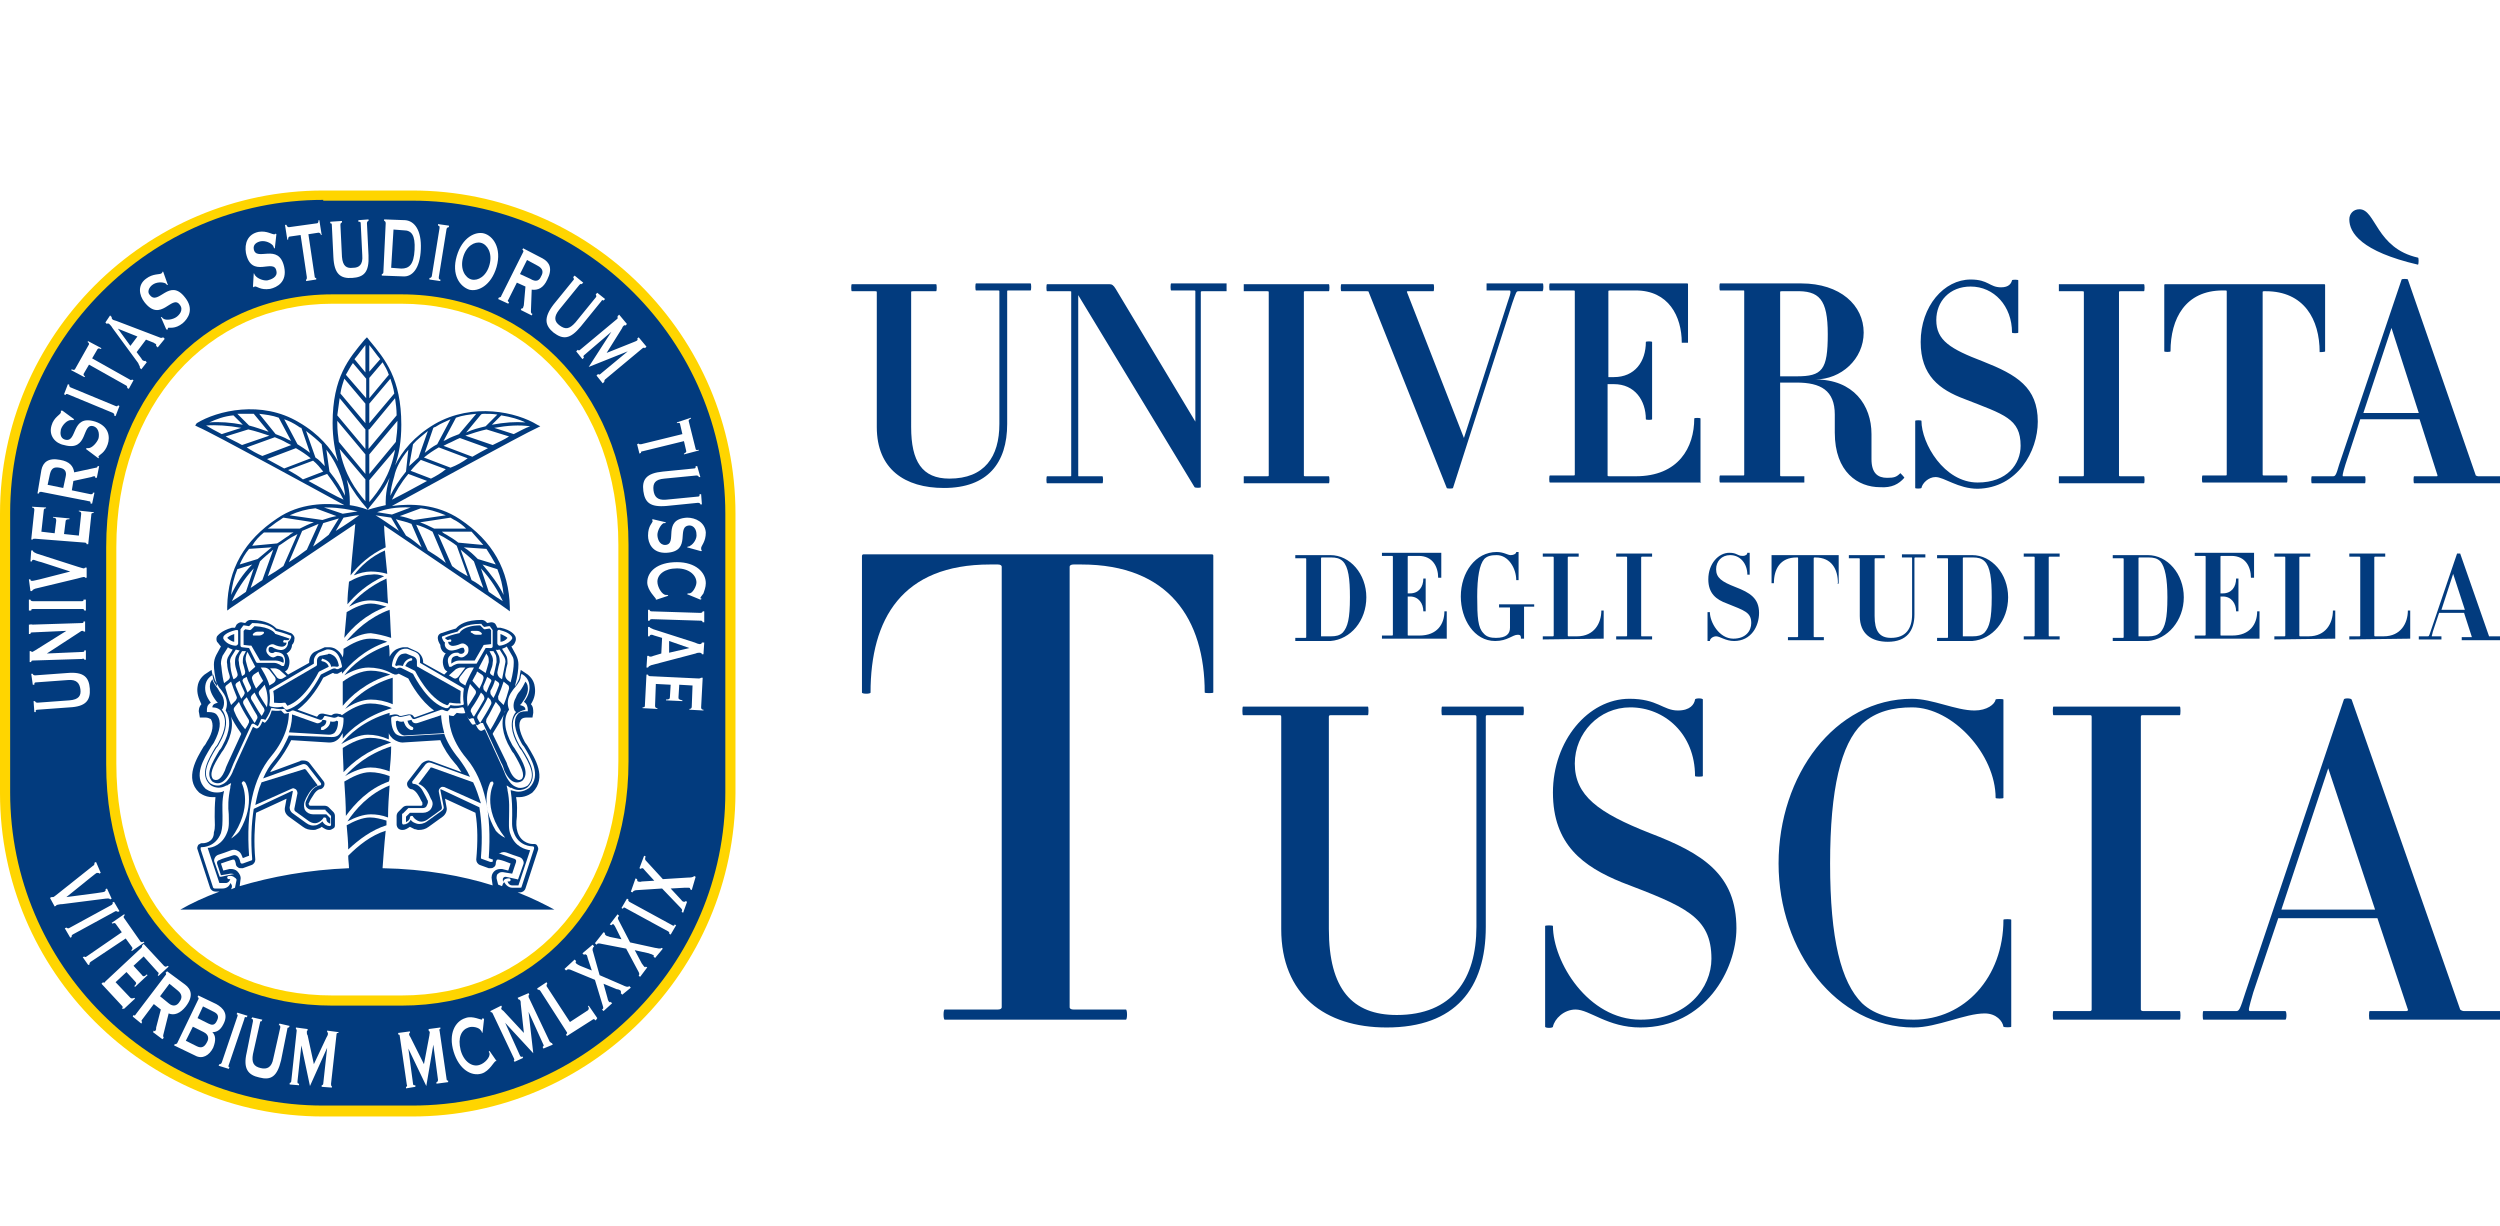
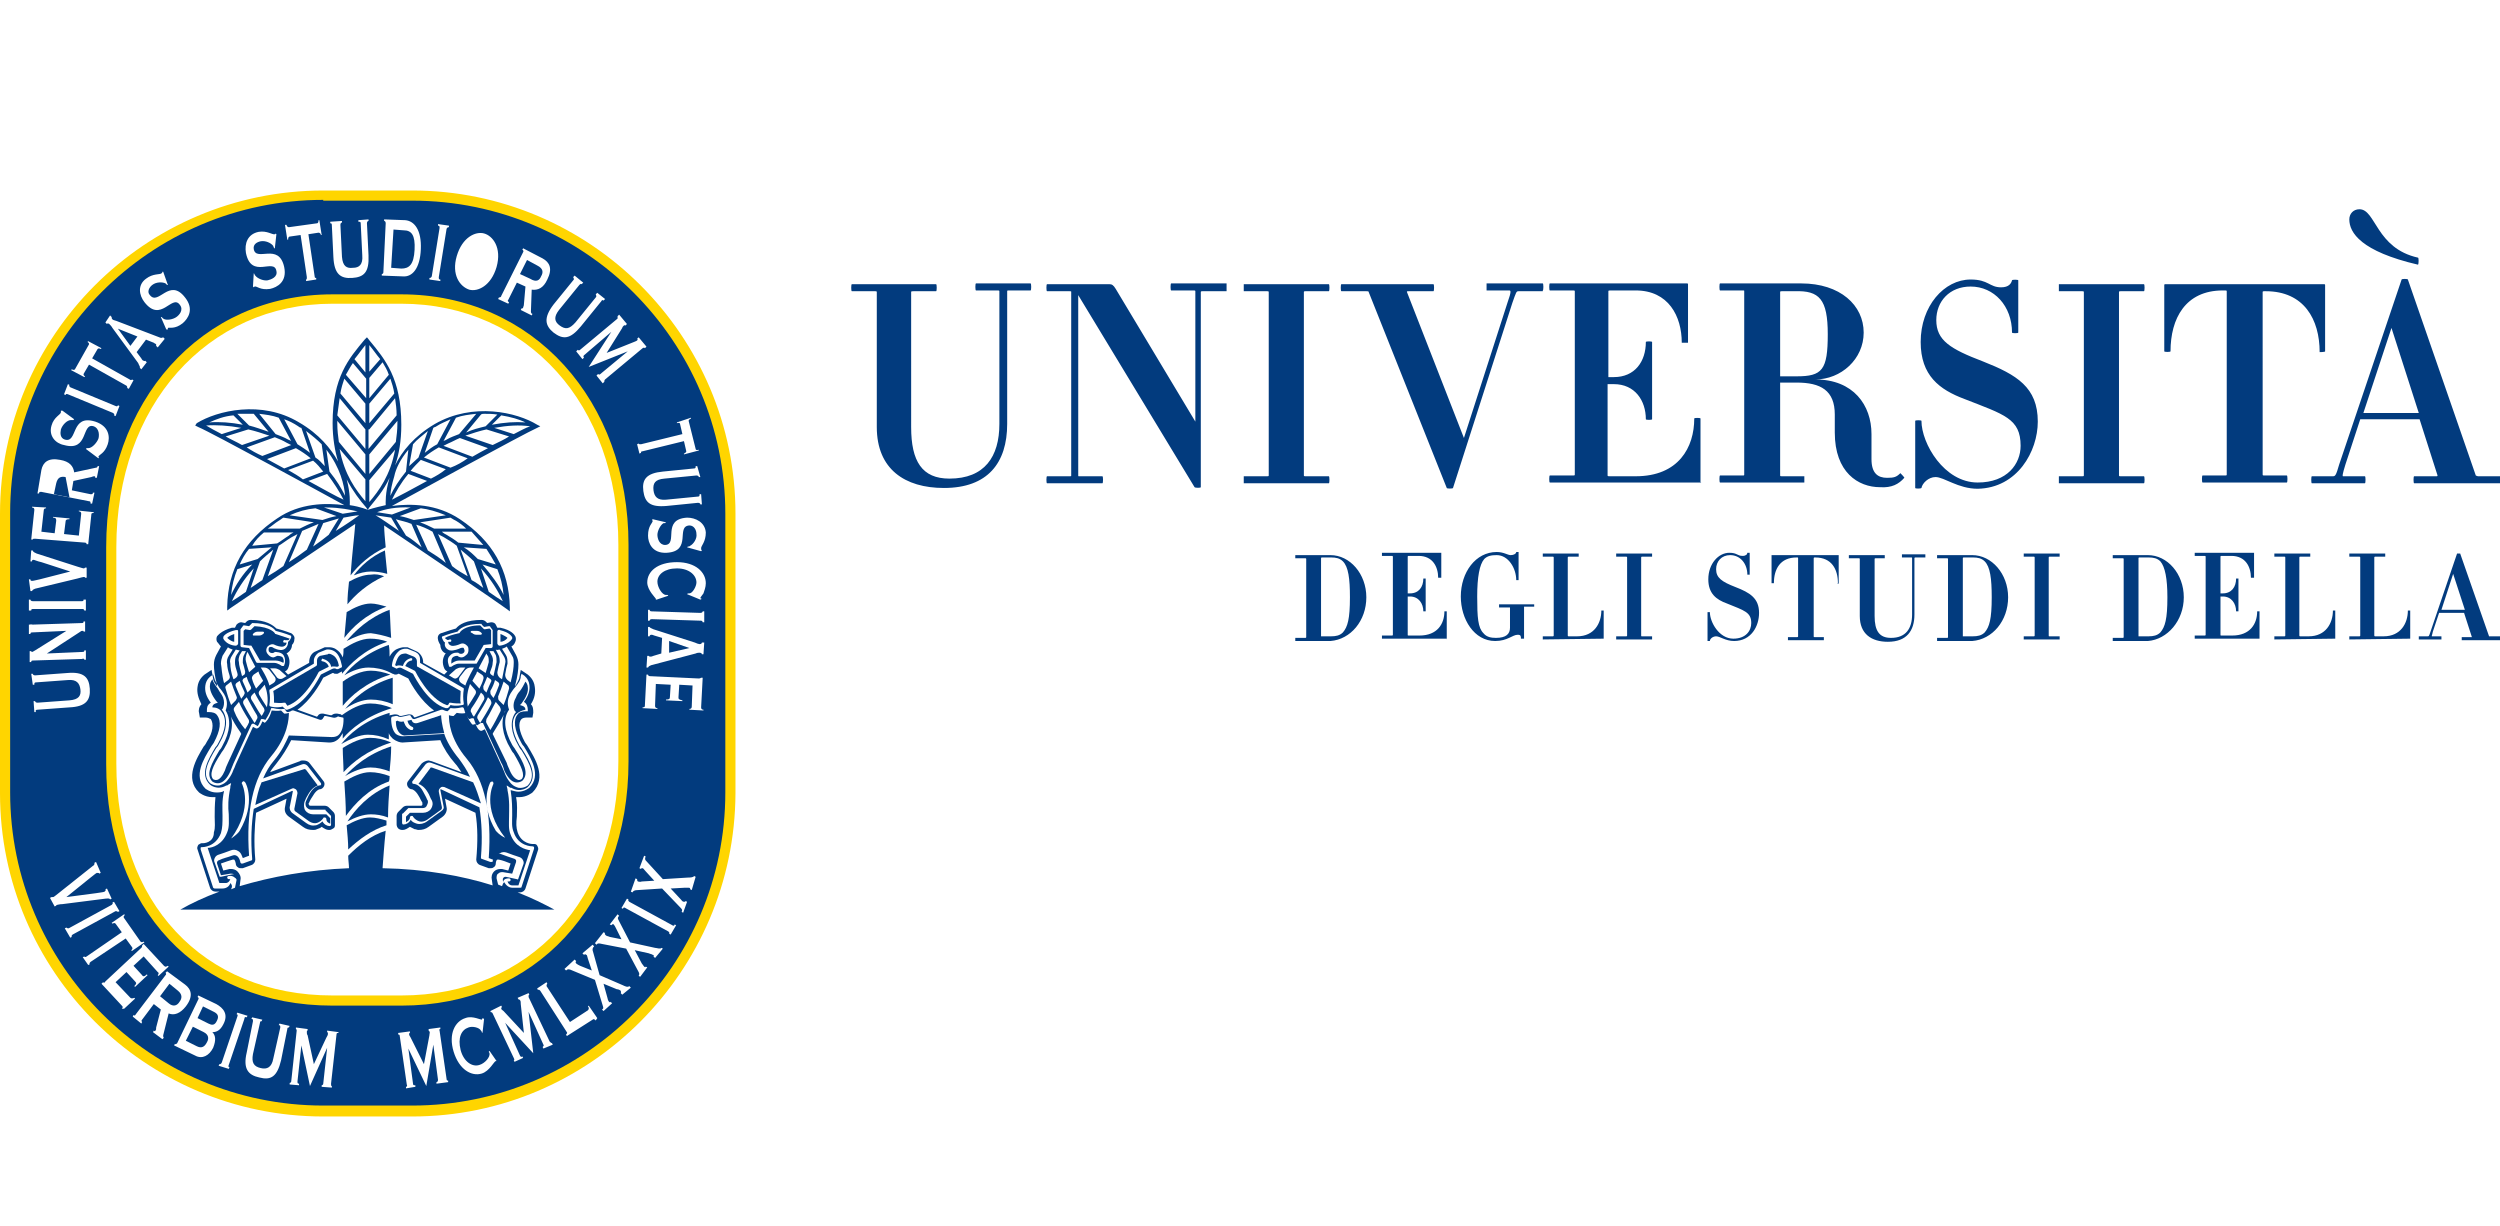
<svg xmlns="http://www.w3.org/2000/svg" version="1.1" x="0px" y="0px" viewBox="0 0 320.2 157" style="enable-background:new 0 0 320.2 157;" xml:space="preserve">
  <style type="text/css">
	.st0{fill:#023B7E;}
	.st1{fill:#FFD500;}
</style>
  <g id="Livello_1">
</g>
  <g id="Livello_3">
</g>
  <g id="Livello_2">
    <g>
      <g>
        <path class="st0" d="M50.1,81.7c-0.1-1.2-0.1-2.4-0.2-3.6c-2.7,1-4.5,2.8-5.5,4c1-0.5,2.1-1,3.1-1C48.3,81.2,49.2,81.4,50.1,81.7     z" />
        <path class="st0" d="M49.9,99.4c-0.8-0.3-1.7-0.5-2.5-0.5c-1.1,0-2.3,0.6-3.3,1.2c0.1,1.5,0.2,3,0.2,4.4c1.1-1.5,2.9-3.5,5.5-4.4     C49.9,99.9,49.9,99.6,49.9,99.4z" />
        <path class="st0" d="M44.7,74.5c-0.1,0.9-0.2,1.9-0.2,2.9c1-1.2,2.5-2.6,4.7-3.6c-0.6-0.2-1.1-0.3-1.7-0.2     C46.6,73.6,45.6,74,44.7,74.5C44.7,74.5,44.7,74.5,44.7,74.5z" />
        <path class="st0" d="M47.5,89.6c0.9,0,1.9,0.2,2.8,0.6c0-0.7,0-1.3,0-2c0-0.5,0-0.9,0-1.4c-3.3,1-5.2,2.9-6.1,4     C45.2,90.1,46.4,89.6,47.5,89.6z" />
        <path class="st0" d="M43.9,87.3c0,0.4,0,0.7,0,1c0,0.7,0,1.4,0,2.1c1-1.2,2.9-3,6.1-4c-0.8-0.3-1.7-0.5-2.5-0.5     C46.3,85.9,45,86.5,43.9,87.3z" />
        <path class="st0" d="M49.9,100.6c-2.7,1.1-4.4,3.1-5.4,4.6c1-0.5,2-0.9,3-0.9c0.7,0,1.4,0.1,2.2,0.4     C49.7,103.3,49.8,102,49.9,100.6z" />
        <path class="st0" d="M50.1,95.6c-3.1,1-4.9,2.7-5.9,3.8c1-0.6,2.2-1.1,3.2-1.1c0,0,0.1,0,0.1,0c0.8,0,1.6,0.2,2.4,0.5     C50,97.8,50.1,96.7,50.1,95.6z" />
        <path class="st0" d="M49.3,70.5c-1.8,0.8-3.1,2-4,3.2c0.7-0.3,1.5-0.5,2.2-0.5c0.7,0,1.4,0.1,2.1,0.3     C49.5,72.4,49.4,71.4,49.3,70.5z" />
-         <path class="st0" d="M44.7,77.7c0.9-0.5,1.8-0.8,2.7-0.8c0.8,0,1.6,0.2,2.3,0.4c-0.1-1.1-0.1-2.2-0.2-3.2     C47.3,75.1,45.7,76.5,44.7,77.7z" />
        <path class="st0" d="M50.1,95.1c-0.9-0.4-1.8-0.6-2.7-0.6c-1.1,0-2.4,0.6-3.5,1.3c0,1,0.1,2.1,0.1,3.1     C45.1,97.7,47,96.1,50.1,95.1C50.1,95.1,50.1,95.1,50.1,95.1z" />
        <path class="st0" d="M44.1,81.7c1-1.3,2.7-3,5.4-4c-0.7-0.2-1.4-0.4-2-0.4c-1,0-2.1,0.5-3.1,1.1C44.3,79.6,44.2,80.7,44.1,81.7z" />
        <path class="st0" d="M44.6,108.8c1.4-1.3,3-2.5,4.9-3.1c0-0.2,0-0.4,0-0.6c-0.7-0.2-1.4-0.4-2.1-0.4c-1,0-2.1,0.5-3,1     C44.5,106.8,44.6,107.9,44.6,108.8z" />
        <path class="st0" d="M44.1,64.7c-2.3-0.3-5.7-0.3-8.6,1.7c-4.2,2.8-6.3,6.5-6.4,11.3l0,0.5l0.4-0.3c1.3-0.9,11.8-8,16-10.8     c-0.1,1.4-0.4,3.8-0.6,6.6c1-1.3,2.5-2.7,4.5-3.6c-0.1-1.1-0.2-2.1-0.2-2.8c4.3,2.9,14.5,9.8,15.7,10.7l0.4,0.3l0-0.5     c-0.1-4.8-2.2-8.5-6.4-11.3c-3-2-6.3-2-8.7-1.7c2.2-1.2,17-9.3,18.6-10l0.4-0.2l-0.4-0.2c-2.6-1.6-8.2-2.9-13.1-0.1     c-2.7,1.6-4.2,3.5-5.1,5.3c0.5-1.4,0.8-3.1,0.8-5.2c0-5.9-2.1-8.4-4-10.7L47,43.2l-0.3,0.3c-2,2.4-4.1,4.8-4.1,10.7     c0,1.9,0.3,3.6,0.7,4.9c-0.9-1.6-2.4-3.5-5-5c-4.8-2.9-10.5-1.5-13.1,0.1L25,54.5l0.4,0.2C27.1,55.4,41.9,63.5,44.1,64.7z      M28.9,55.9l2.9-0.9c0.9,0.2,1.8,0.5,2.7,0.8L31,57C30.3,56.6,29.6,56.3,28.9,55.9z M31.6,57.3l3.6-1.3c0.5,0.2,1,0.4,1.5,0.7     c0.2,0.1,0.4,0.2,0.6,0.3l-3.7,1.4C32.9,58.1,32.2,57.7,31.6,57.3z M34.2,58.8l3.7-1.4c0.7,0.4,1.3,0.8,1.9,1.3l-3.4,1.3     C35.7,59.6,34.9,59.2,34.2,58.8z M36.9,60.2l3.2-1.2c0.5,0.4,0.9,0.9,1.3,1.4l-2.6,1C38.3,61,37.6,60.6,36.9,60.2z M39.5,61.6     l2.4-0.9c0.9,1.2,1.6,2.3,2.1,3.3C43.1,63.6,41.5,62.7,39.5,61.6z M41.9,65c1.6,0,3,0.3,3.9,0.5c-0.6,0.1-1.2,0.2-1.9,0.3     L41.5,65C41.6,65,41.8,65,41.9,65z M40.4,65.1l2.7,1c-0.6,0.1-1.2,0.3-1.8,0.5L37.1,66C38.2,65.5,39.3,65.2,40.4,65.1z      M35.7,66.7c0.2-0.1,0.4-0.3,0.6-0.4l3.9,0.6c-0.6,0.2-1.2,0.5-1.8,0.8l-4.1,0C34.8,67.4,35.2,67,35.7,66.7z M33.8,68.2l3.8,0     c-0.2,0.1-0.4,0.2-0.6,0.4c-0.5,0.3-1,0.7-1.5,1l-3.2,0.3C32.7,69.2,33.2,68.7,33.8,68.2z M31.9,70.3l2.9-0.2     c-0.6,0.5-1.2,1-1.8,1.5l-2.3,0.7C31,71.6,31.4,70.9,31.9,70.3z M30.4,72.9l1.9-0.6c-1.2,1.2-2.1,2.6-2.7,3.9     C29.7,75,30,73.9,30.4,72.9z M29.7,77c0.6-1.3,1.5-2.8,2.8-4.2l-1,3C30.8,76.3,30.2,76.7,29.7,77z M32.1,75.3l1.2-3.4     c0.5-0.5,1.1-1,1.7-1.5l-1.4,3.9C33.1,74.6,32.6,75,32.1,75.3z M34.3,73.8l1.4-3.9c0.5-0.3,1-0.7,1.5-1c0.3-0.2,0.6-0.3,0.9-0.5     l-1.8,4.1C35.6,73,35,73.4,34.3,73.8z M37,72l1.7-4c0.7-0.3,1.4-0.6,2.1-0.9l-1.5,3.3C38.5,71,37.8,71.5,37,72z M40.1,70l1.3-3     c0.7-0.2,1.3-0.4,2-0.6l-1.3,2.1C41.5,69,40.8,69.5,40.1,70z M44,66.3c0.7-0.1,1.4-0.3,2-0.3c-0.7,0.5-1.7,1.2-3,2L44,66.3z      M48.1,66c0.6,0.1,1.3,0.2,2,0.3l1,1.7C49.8,67.1,48.8,66.4,48.1,66z M52,68.6l-1.3-2.1c0.6,0.2,1.3,0.3,2,0.6l1.3,3     C53.3,69.5,52.7,69,52,68.6z M54.8,70.5l-1.5-3.3c0.7,0.2,1.4,0.5,2.1,0.9l1.7,4C56.4,71.5,55.6,71,54.8,70.5z M57.9,72.5     l-1.8-4.1c0.3,0.2,0.6,0.3,0.9,0.5c0.5,0.3,1,0.6,1.5,1l1.4,3.9C59.2,73.4,58.5,73,57.9,72.5z M60.4,74.3l-1.4-3.9     c0.6,0.5,1.2,1,1.7,1.5l1.2,3.4C61.5,75,61,74.6,60.4,74.3z M62.6,75.8l-1-3c1.3,1.4,2.2,2.9,2.8,4.2     C63.9,76.7,63.3,76.3,62.6,75.8z M64.5,76.2c-0.6-1.3-1.6-2.6-2.7-3.9l1.9,0.6C64.1,73.9,64.4,75,64.5,76.2z M63.5,72.3l-2.3-0.7     c-0.5-0.5-1.1-1.1-1.8-1.5l2.9,0.2C62.7,70.9,63.1,71.6,63.5,72.3z M61.9,69.8l-3.2-0.3c-0.5-0.4-1-0.7-1.5-1     c-0.2-0.1-0.4-0.2-0.6-0.4l3.8,0C60.9,68.7,61.4,69.2,61.9,69.8z M58.4,66.7c0.5,0.3,0.9,0.6,1.3,1l-4.1,0     c-0.6-0.3-1.2-0.6-1.8-0.8l3.9-0.6C58,66.5,58.2,66.6,58.4,66.7z M57.1,66l-4.1,0.6c-0.6-0.2-1.2-0.4-1.8-0.5l2.7-1     C54.8,65.2,55.9,65.5,57.1,66z M52.6,65l-2.4,0.9c-0.7-0.1-1.3-0.2-1.9-0.3C49.3,65.2,50.8,64.9,52.6,65z M50.2,64     c0.5-1,1.1-2.1,2.1-3.3l2.4,0.9C52.7,62.7,51,63.6,50.2,64z M55.2,61.3l-2.6-1c0.4-0.5,0.8-0.9,1.3-1.4l3.2,1.2     C56.5,60.6,55.8,61,55.2,61.3z M57.7,59.9l-3.4-1.3c0.6-0.5,1.2-0.9,1.9-1.3l3.7,1.4C59.2,59.2,58.5,59.6,57.7,59.9z M60.5,58.5     l-3.7-1.4c0.2-0.1,0.4-0.2,0.6-0.3c0.5-0.2,1-0.5,1.5-0.7l3.6,1.3C61.9,57.7,61.2,58.1,60.5,58.5z M63.1,57l-3.5-1.2     c0.9-0.3,1.8-0.6,2.7-0.8l2.9,0.9C64.6,56.3,63.9,56.6,63.1,57z M65.8,55.6l-2.5-0.8c1.7-0.3,3.2-0.4,4.6-0.2     C67.3,54.8,66.6,55.2,65.8,55.6z M67.3,54.1c-1.3-0.1-2.7,0-4.3,0.3l1.2-1.2C65.4,53.4,66.5,53.7,67.3,54.1z M62,53     c0.6,0,1.1,0,1.7,0.1l-1.5,1.5c-0.8,0.2-1.7,0.4-2.5,0.8l1.9-2.3C61.7,53,61.9,53,62,53z M61,53l-2.2,2.6     c-0.5,0.2-1.1,0.4-1.6,0.7c-0.1,0.1-0.3,0.1-0.4,0.2l1.6-3C59.2,53.2,60.1,53.1,61,53z M55.9,54.6c0.6-0.4,1.2-0.6,1.8-0.9     L56,56.9c-0.6,0.3-1.1,0.7-1.6,1.1l1.1-3.2C55.6,54.7,55.8,54.7,55.9,54.6z M52.9,56.9c0.5-0.6,1.2-1.1,1.9-1.7l-1.2,3.4     c-0.4,0.4-0.8,0.7-1.2,1.1L52.9,56.9z M52.3,57.6L52,60.4c-0.9,1.1-1.6,2.2-2,3.1c0-0.6,0.2-1.5,0.5-2.5     C50.7,60,51.3,58.8,52.3,57.6z M47.3,44.2c0.5,0.6,0.9,1.2,1.4,1.8l-1.4,1.6V44.2z M47.3,48.4l1.7-2c0.3,0.5,0.6,1,0.8,1.6     L47.3,51V48.4z M47.3,51.7l2.7-3.2c0.2,0.6,0.4,1.2,0.5,1.9l-3.2,3.8V51.7z M47.3,55l3.3-4c0.1,0.7,0.2,1.4,0.2,2.2l-3.6,4.3V55z      M47.3,58.2l3.6-4.3c0,0.1,0,0.2,0,0.3c0,0.9-0.1,1.6-0.2,2.4l-3.4,4.1V58.2z M47.3,61.5l3.3-3.9c-0.6,3.3-2.1,5.3-3.3,6.7V61.5z      M47.3,65c0.8-1,1.8-2.1,2.6-3.8c-0.6,1.9-0.5,3.4-0.5,3.4l0,0.1c-1.4,0.3-2.3,0.6-2.3,0.6l0,0l0,0c0,0-0.9-0.4-2.3-0.6l0-0.1     c0-0.1,0.1-1.4-0.4-3.2c0.8,1.5,1.7,2.7,2.5,3.6l0.2,0.3L47.3,65z M43.5,57.5l3.3,3.9v2.8C45.6,62.8,44.1,60.8,43.5,57.5z      M46.8,44.2v3.5L45.4,46C45.9,45.4,46.3,44.8,46.8,44.2z M45.2,46.5l1.7,2V51L44.3,48C44.6,47.5,44.9,46.9,45.2,46.5z M44.1,48.5     l2.7,3.2v2.5l-3.2-3.8C43.7,49.7,43.9,49.1,44.1,48.5z M43.5,51l3.3,4v2.5l-3.6-4.3C43.3,52.4,43.4,51.7,43.5,51z M43.4,56.6     c-0.1-0.7-0.2-1.5-0.2-2.4c0-0.1,0-0.2,0-0.3l3.6,4.3v2.5L43.4,56.6z M44.2,63.5c-0.5-1-1.1-2-2-3.1l-0.4-2.8     C43.6,59.9,44.1,62.2,44.2,63.5z M41.2,56.9l0.4,2.8c-0.4-0.4-0.7-0.8-1.2-1.1l-1.2-3.4C40,55.8,40.7,56.4,41.2,56.9z M38.2,54.6     c0.1,0.1,0.3,0.2,0.4,0.2l1.1,3.2c-0.5-0.4-1.1-0.8-1.6-1.1l-1.7-3.2C37,53.9,37.6,54.2,38.2,54.6z M35.7,53.5l1.6,3     c-0.1-0.1-0.2-0.1-0.4-0.2c-0.5-0.3-1.1-0.5-1.6-0.7L33.2,53C34,53.1,34.9,53.2,35.7,53.5z M32.5,53l1.9,2.3     c-0.9-0.3-1.7-0.6-2.5-0.8l-1.5-1.5C31.1,53,31.8,53,32.5,53z M29.9,53.2l1.2,1.2c-1.5-0.3-3-0.4-4.3-0.3     C27.7,53.7,28.7,53.3,29.9,53.2z M30.9,54.8l-2.5,0.8c-0.8-0.4-1.5-0.8-2-1.1C27.7,54.4,29.2,54.5,30.9,54.8z" />
        <path class="st0" d="M66.3,114.3h0.3c0.3,0,0.6-0.2,0.7-0.5l1.6-4.9c0.1-0.2,0-0.4-0.1-0.6c-0.1-0.2-0.3-0.2-0.4-0.2l-0.1,0     l-0.1,0c0,0-1.4,0-1.9-1.5c-0.2-0.6-0.2-1.2-0.1-2c0-0.7,0.1-1.5-0.1-2.5c0.1,0,0.2,0,0.4,0c1,0,1.7-0.6,1.7-0.6     c1.9-1.9,0.3-4.4-0.6-5.9c-0.1-0.2-0.3-0.4-0.4-0.6c-0.7-1.3-0.9-2.4-0.4-2.9c0.1-0.1,0.3-0.2,0.7-0.2l0.7,0l0.1-0.6     c0-0.4,0-0.8-0.3-1.1c0.5-0.8,0.6-1.5,0.5-2.2c-0.1-1-0.8-1.5-0.9-1.6l-0.9-0.6l-0.2,1.1c-0.1,0.3-0.3,0.6-0.5,1l0-0.2     c0.3-1.1,0.4-2,0.4-2.6c0-0.4-0.1-0.8-0.3-1.2l-0.6-1.1c0.2-0.1,0.4-0.3,0.5-0.6c0.1-0.2,0.1-0.5,0-0.7c-0.1-0.2-0.5-0.8-1.9-1.1     c-0.1,0-0.1,0-0.2,0c-0.1,0-0.1,0-0.2,0l-0.2-0.4c-0.1-0.2-0.3-0.3-0.6-0.3h0l-0.5,0.1l-0.2-0.2c-0.1-0.1-0.3-0.2-0.5-0.2     c-2,0-2.9,0.6-3.3,1.1c-1.1,0.3-1.8,0.6-1.9,0.6c-0.3,0.1-0.5,0.4-0.4,0.8c0,0.1,0.1,0.4,0.3,0.7c0,0.4,0.2,0.9,0.7,1.1     c0,0-0.1,0.1-0.1,0.1c-0.3,0.5-0.4,1.1-0.1,1.8c0.1,0.2,0.2,0.3,0.4,0.4l-0.4,0.4l-2.7-1.5v-0.1c0-0.6-0.4-1.2-0.9-1.4l-1.1-0.5     l-0.1,0c-0.1,0-0.2,0-0.4,0c-0.2,0-0.6,0.1-1,0.3c-0.3,0.2-0.6,0.5-0.8,0.9c0-0.5,0-1-0.1-1.5c-2.9,1-4.8,2.7-5.7,3.9     c1-0.6,2.1-1,3.1-1c0.9,0,1.9,0.2,2.7,0.6c0,0,0,0,0,0l0.4,0.2c0.1,0,0.2,0.1,0.3,0.1c0.1,0,0.3,0,0.4-0.1c0,0,0,0,0,0     c0,0,0.1,0,0.1,0l1.2,0.6c0.4,0.8,1.6,2.9,3.3,4.1l-2.5,0.9l-0.1-0.1c-0.1-0.2-0.3-0.3-0.5-0.3c-0.1,0-0.1,0-0.2,0     c0,0-0.4,0.1-0.9,0.2c0,0-0.1,0-0.1,0c0,0,0,0-0.1,0c-0.1-0.1-0.3-0.2-0.5-0.2c-0.1,0-0.1,0-0.2,0l-0.5,0.1c0,0-0.1,0-0.1,0.1     c0-0.1,0-0.3,0-0.4c-3.4,1-5.3,2.9-6.2,4c1.1-0.6,2.3-1.2,3.4-1.2c0.9,0,1.8,0.2,2.7,0.6c0-0.3,0-0.5,0-0.8     c0.1,0.3,0.3,0.5,0.5,0.7c0.5,0.4,1,0.5,1.2,0.5c0,0,0.1,0,0.1,0l4.8-0.3c0.4,1,1.1,2.1,1.9,3c0.3,0.3,0.5,0.7,0.8,1.1l-3.8-1.4     c-0.1,0-0.3-0.1-0.4-0.1c-0.3,0-0.7,0.2-0.9,0.4l-1.7,2.2c-0.2,0.2-0.2,0.5-0.1,0.7c0.1,0.2,0.3,0.4,0.6,0.4c0,0,0.4,0.1,0.8,0.8     c0.2,0.3,0.3,0.6,0.5,0.9c0,0.1,0,0.2,0,0.3c-0.1,0.1-0.1,0.1-0.2,0.1l-1.8,0c-0.2,0-0.4,0.1-0.5,0.2l-0.6,0.6     c-0.1,0.1-0.2,0.3-0.2,0.5v1.1c0,0.2,0.1,0.4,0.2,0.5c0.1,0.1,0.3,0.2,0.5,0.2h0l0.1,0c0.3,0,0.6-0.2,0.9-0.4     c0.2,0.1,0.4,0.2,0.6,0.3c0.2,0,0.3,0.1,0.5,0.1c0.5,0,0.9-0.1,1.3-0.4l1.8-1.3c0.4-0.3,0.6-0.8,0.5-1.2l-0.2-1.1l3.9,1.8     c0.3,1.8,0.3,3.8,0.1,6c0,0.3,0.2,0.6,0.5,0.7l1.1,0.4c0.1,0,0.1,0,0.2,0c0.1,0,0.3,0,0.4-0.1c0.2-0.1,0.3-0.3,0.3-0.5     c0-0.2,0.1-0.5,0.2-0.5c0,0,0,0,0.1,0c0,0,0.1,0,0.1,0c0.5,0.1,1,0.3,1.5,0.5l-0.3,0.9l-0.8-0.2c-0.1,0-0.2,0-0.2,0     c-0.3,0-0.6,0.1-0.8,0.3c-0.3,0.3-0.4,0.7-0.3,1.1l0.1,0.7c-3.8-1.2-8.6-2.1-14.1-2.2c0.1-1.3,0.2-2.9,0.4-4.8     c-1.9,0.6-3.5,1.9-4.8,3.2c0,0.6,0.1,1.1,0.1,1.6c-5.2,0.2-10,1.1-14,2.3l0.1-0.8c0.1-0.4-0.1-0.8-0.4-1.1     c-0.2-0.2-0.5-0.3-0.8-0.3c-0.1,0-0.2,0-0.2,0l-0.8,0.2l-0.3-0.9c0.6-0.2,1.1-0.4,1.5-0.5c0,0,0.1,0,0.1,0c0,0,0,0,0.1,0     c0.1,0.1,0.2,0.4,0.2,0.5c0,0.2,0.1,0.4,0.3,0.5c0.1,0.1,0.2,0.1,0.4,0.1c0.1,0,0.2,0,0.2,0l1.1-0.4c0.3-0.1,0.5-0.4,0.5-0.7     c-0.2-2.2-0.1-4.2,0.1-6l3.9-1.8l-0.2,1.1c-0.1,0.5,0.1,0.9,0.5,1.2l1.8,1.3c0.4,0.3,0.8,0.4,1.3,0.4c0.2,0,0.3,0,0.5-0.1     c0.2-0.1,0.4-0.1,0.6-0.3c0.3,0.2,0.6,0.4,0.9,0.4l0.1,0h0c0.2,0,0.3-0.1,0.5-0.2c0.2-0.1,0.2-0.3,0.2-0.5v-1.1     c0-0.2-0.1-0.4-0.2-0.5l-0.6-0.6c-0.1-0.1-0.3-0.2-0.5-0.2l-1.8,0c-0.1,0-0.2,0-0.2-0.1c-0.1-0.1-0.1-0.2,0-0.3     c0.1-0.3,0.3-0.6,0.5-0.9c0.4-0.7,0.8-0.8,0.8-0.8c0.3,0,0.5-0.2,0.6-0.4c0.1-0.2,0.1-0.5-0.1-0.7l-1.7-2.2     c-0.2-0.3-0.5-0.4-0.9-0.4c-0.1,0-0.3,0-0.4,0.1l-3.8,1.4c0.2-0.4,0.5-0.7,0.8-1.1c0.8-1,1.4-2,1.9-3l4.8,0.3c0,0,0,0,0.1,0     c0.2,0,0.7,0,1.2-0.5c0.2-0.2,0.3-0.4,0.5-0.7c0,0.2,0,0.5,0,0.7c1-1.2,3-2.9,6.3-3.9c-0.9-0.4-1.9-0.6-2.8-0.6     c-1.2,0-2.5,0.7-3.6,1.5c0,0,0,0,0,0c0,0-0.1,0-0.1-0.1l-0.5-0.1c-0.1,0-0.1,0-0.2,0c-0.2,0-0.4,0.1-0.5,0.2c0,0,0,0-0.1,0     c0,0,0,0-0.1,0c-0.5-0.1-0.9-0.2-0.9-0.2c-0.1,0-0.1,0-0.2,0c-0.2,0-0.4,0.1-0.5,0.3l-0.1,0.1l-2.5-0.9c1.7-1.2,2.9-3.3,3.3-4.1     l1.2-0.6c0,0,0.1,0,0.1,0c0,0,0,0,0,0c0.1,0.1,0.2,0.1,0.4,0.1c0.1,0,0.2,0,0.3-0.1l0.4-0.2c0,0.1,0,0.2,0,0.3     c1-1.2,2.8-3.1,5.8-4.1c-0.7-0.3-1.5-0.4-2.2-0.4c-1.1,0-2.3,0.6-3.4,1.3c0,0.4,0,0.7-0.1,1.1c-0.2-0.5-0.5-0.8-0.8-1     c-0.4-0.3-0.8-0.3-1-0.3c-0.2,0-0.3,0-0.4,0l-0.1,0l-1.1,0.5c-0.6,0.2-0.9,0.8-0.9,1.4v0.1l-2.7,1.5l-0.4-0.4     c0.2-0.1,0.3-0.2,0.4-0.4c0.3-0.7,0.2-1.3-0.1-1.8c0,0-0.1-0.1-0.1-0.1c0.5-0.3,0.7-0.7,0.7-1.1c0.3-0.3,0.3-0.6,0.3-0.7     c0.1-0.3-0.1-0.6-0.4-0.8c-0.1,0-0.7-0.3-1.9-0.6c-0.4-0.4-1.3-1.1-3.3-1.1c-0.2,0-0.4,0.1-0.5,0.2l-0.2,0.2l-0.5-0.1h0     c-0.2,0-0.4,0.1-0.6,0.3l-0.2,0.4c-0.1,0-0.1,0-0.2,0c-0.1,0-0.1,0-0.2,0c-1.4,0.4-1.8,1-1.9,1.1c-0.1,0.2-0.1,0.5,0,0.7     c0.2,0.2,0.3,0.4,0.5,0.6l-0.6,1.1c-0.2,0.4-0.3,0.8-0.3,1.2c0,0.6,0.1,1.5,0.4,2.6l0,0.2c-0.3-0.4-0.5-0.7-0.5-1l-0.2-1.1     l-0.9,0.6c-0.1,0.1-0.8,0.6-0.9,1.6c-0.1,0.7,0.1,1.4,0.5,2.2c-0.3,0.3-0.4,0.8-0.3,1.1l0.1,0.6l0.7,0c0.3,0,0.5,0.1,0.7,0.2     c0.4,0.6,0.3,1.7-0.5,2.9c-0.1,0.2-0.2,0.4-0.4,0.6c-0.9,1.5-2.5,4.1-0.6,5.9c0,0,0.7,0.6,1.7,0.6c0.1,0,0.2,0,0.4,0     c-0.1,1-0.1,1.8-0.1,2.5c0,0.8,0.1,1.4-0.1,2C27.4,108,26,108,26,108l-0.1,0l-0.1,0c-0.1,0-0.2,0.1-0.4,0.2     c-0.1,0.2-0.2,0.4-0.1,0.6l1.6,4.9c0.1,0.3,0.4,0.5,0.7,0.5h0.5c-1.9,0.7-3.6,1.5-5,2.3H71C69.7,115.8,68.1,115,66.3,114.3z      M65.6,84c0.2,0.3,0.2,0.6,0.2,0.9c0,0.5-0.1,1.4-0.4,2.5L65,87.1c-0.2-0.2-0.3-0.4-0.3-0.7c0.1-0.6,0.2-1.1,0.3-1.4     c0-0.4,0-0.8-0.2-1.1l-0.5-0.8c0.3-0.1,0.5-0.2,0.6-0.3L65.6,84z M65.4,95.9c0.1,0.2,0.2,0.4,0.4,0.6c1,1.7,1.5,2.8,1,3.3     c0,0-0.2,0.1-0.3,0.1c0,0-0.1,0-0.1,0c-0.4-0.1-0.8-0.5-1.1-1.2c-0.1-0.3-0.3-0.6-0.4-1L63.1,94l0.1-0.2c0.5-0.8,1-1.6,1.4-2.4     c0,0,0-0.1,0-0.1l0,0l0.1-0.3c0,0,0,0.1,0,0.1C64.1,92.3,64.3,94.1,65.4,95.9z M62.9,87.3c-0.2,0.4-0.4,0.9-0.6,1.4L62,88.4     c-0.1-0.1-0.1-0.3-0.1-0.5c0.2-0.5,0.4-0.9,0.5-1.2l0.3,0.2C62.9,87,63,87.2,62.9,87.3z M63.4,87.1l0.3,0.2     c0.2,0.1,0.3,0.3,0.2,0.5c-0.2,0.5-0.4,1.1-0.7,1.6l-0.3-0.4c-0.1-0.1-0.1-0.3-0.1-0.5C63.1,88,63.3,87.5,63.4,87.1z M62.6,84.8     c-0.1,0.3-0.2,0.8-0.4,1.4l-0.9-0.6l1-1.9l0.1,0.2C62.6,84.1,62.6,84.4,62.6,84.8z M61.7,86.4c0.2,0.1,0.3,0.4,0.2,0.6     c-0.1,0.4-0.3,0.8-0.5,1.2l-0.9-1c0.3-0.6,0.5-0.9,0.5-0.9l0.1-0.3L61.7,86.4z M59.6,87.8l-0.5-0.3c-0.3-0.2-0.4-0.5-0.2-0.8     l0.7-0.9c0.2-0.2,0.4-0.3,0.7-0.3l0.4,0C60.7,85.5,59.9,86.9,59.6,87.8z M60.2,87.6l0.6,0.7c0.2,0.2,0.2,0.4,0.1,0.6     c-0.3,0.5-0.6,1-1,1.6l0-0.1C59.7,89.4,59.9,88.4,60.2,87.6z M60.4,90.7c0.5-0.7,0.9-1.4,1.2-2l0.3,0.3c0.1,0.2,0.2,0.4,0.1,0.6     c-0.4,0.7-0.8,1.4-1.3,2.2c-0.1-0.1-0.2-0.2-0.3-0.5C60.2,91.1,60.3,90.9,60.4,90.7z M61.2,91.6c0.5-0.8,1-1.6,1.3-2.3l0.3,0.3     c0.1,0.2,0.2,0.4,0.1,0.6c-0.4,0.8-0.9,1.6-1.4,2.4c-0.1-0.1-0.2-0.3-0.3-0.5C61.1,92,61.1,91.8,61.2,91.6z M62.3,92.1     c0.5-0.8,0.8-1.5,1.2-2.2l0.5,0.6c0.1,0.2,0.2,0.4,0.1,0.6c-0.4,0.8-0.8,1.6-1.3,2.4c-0.1-0.2-0.3-0.5-0.5-0.9     C62.2,92.4,62.3,92.3,62.3,92.1z M64.5,90.3l-0.6-0.6c-0.1-0.1-0.1-0.3-0.1-0.5c0.3-0.7,0.5-1.3,0.7-1.9l0.5,0.4     c0.2,0.1,0.2,0.3,0.2,0.5C65,88.9,64.8,89.6,64.5,90.3z M63.7,80.9c0-0.1,0-0.1,0.1-0.2c0.1,0,0.1-0.1,0.2,0     c1.3,0.3,1.5,0.8,1.6,0.9c0,0.1,0,0.1,0,0.2c-0.5,0.8-1.6,0.9-1.6,0.9h0c-0.1,0-0.1,0-0.2-0.1c0,0-0.1-0.1-0.1-0.2V80.9z      M64,83.2l0.5,0.8c0.2,0.3,0.3,0.7,0.2,1c-0.1,0.4-0.2,1.1-0.4,2L64,86.8c-0.2-0.2-0.3-0.4-0.3-0.7c0.1-0.5,0.2-1,0.3-1.3     c0-0.3,0-0.7-0.2-1l-0.3-0.6C63.7,83.3,63.8,83.2,64,83.2z M63.6,84.8c-0.1,0.4-0.2,1-0.4,1.8l-0.3-0.2c-0.1-0.1-0.2-0.2-0.1-0.4     c0.2-0.5,0.3-0.8,0.3-1.1c0.1-0.4,0-0.8-0.2-1.1l-0.2-0.4c0.2,0,0.3,0,0.5,0l0.3,0.5C63.6,84.2,63.6,84.5,63.6,84.8z M57.6,84     c0.4-0.5,1-0.4,1.1-0.4c0,0,0,0,0,0c0,0,0,0,0,0c0,0,0,0,0,0c0,0,0,0,0,0c0,0,0,0,0,0c0,0,0,0,0,0c0.2,0.2,0.5,0.2,0.7,0     c0.1-0.1,0.1-0.2,0.1-0.3c0-0.1-0.1-0.2-0.1-0.3c0,0-0.1-0.1-0.4,0c-0.2,0.1-0.9,0.4-1.4,0.3c-0.6-0.2-0.7-0.7-0.6-1     c-0.3-0.2-0.3-0.5-0.4-0.6c0-0.1,0-0.2,0.1-0.2c0,0,0.7-0.3,1.9-0.6c0.2-0.3,0.9-1,3-1c0.1,0,0.1,0,0.1,0.1l0.3,0.3l0.6-0.1     c0.1,0,0.2,0,0.2,0.1l0.3,0.4c0,0,0,0.1,0,0.1v2c0,0.1-0.1,0.2-0.2,0.2L62.2,83l-1.1,1.9c0,0.1-0.1,0.1-0.2,0.1h-2.1     c-0.5,0-1,0.4-1,0.4c0,0-0.1,0-0.1,0c0,0,0,0-0.1,0c-0.1,0-0.1-0.1-0.1-0.1C57.3,84.7,57.3,84.3,57.6,84z M58.4,85.7     c0.2-0.1,0.4-0.2,0.6-0.2l0.6,0l-0.9,1.2c-0.2,0.2-0.4,0.3-0.7,0.1l-0.5-0.3L58.4,85.7z M52.9,86.3l-1.4-0.7     c-0.3-0.2-0.6,0-0.6,0c-0.1,0-0.1,0.1-0.2,0l-0.4-0.2c-0.1,0-0.1-0.1-0.1-0.2c0.1-0.9,0.5-1.5,1-1.9c0.5-0.3,1-0.2,1-0.2     c0,0,0,0,0,0l1,0.4c0.4,0.2,0.6,0.5,0.6,1l0,0.4l5.5,3.2c0.1,0,0.1,0.1,0.1,0.2c-0.1,0.6-0.1,1.2,0,1.8c0,0.1,0,0.2-0.2,0.2     c0,0-0.8,0.2-1.5,0c-0.1,0.2-0.3,0.4-0.4,0.4c0,0-0.1,0-0.1,0c0,0,0,0-0.1,0C54.9,90.1,53.2,86.9,52.9,86.3z M63.6,112.5     c0-0.2,0-0.5,0.2-0.6c0.2-0.2,0.4-0.2,0.6-0.2l1.2,0.2l0.5-1.5c0-0.1,0-0.2,0-0.2c0-0.1-0.1-0.1-0.2-0.2     c-0.6-0.2-1.2-0.4-1.7-0.6c-0.2-0.1-0.4-0.1-0.6,0c-0.4,0.2-0.5,0.9-0.5,0.9c0,0.1,0,0.1-0.1,0.1c-0.1,0-0.1,0-0.2,0l-1.1-0.4     c-0.1,0-0.1-0.1-0.1-0.2c0.2-2.4,0.1-4.5-0.2-6.4l-4.9-2.3c0,0-0.1,0-0.1,0c0,0,0,0,0,0.1l0.4,2c0.1,0.3,0,0.5-0.3,0.7l-1.8,1.3     c-0.4,0.3-0.9,0.4-1.3,0.3c-0.3-0.1-0.6-0.2-0.8-0.5c-0.2,0.4-0.6,0.6-0.9,0.6c0,0,0,0,0,0c0,0-0.1,0-0.1,0c0,0-0.1-0.1-0.1-0.2     v-1.1c0-0.1,0-0.1,0.1-0.1l0.6-0.6c0,0,0.1-0.1,0.1-0.1l1.8,0c0.3,0,0.5-0.1,0.6-0.4c0.1-0.2,0.2-0.5,0-0.7     c-0.1-0.3-0.3-0.6-0.5-1c-0.5-1-1.2-1-1.2-1c-0.1,0-0.1,0-0.2-0.1c0-0.1,0-0.1,0-0.2l1.7-2.2c0.2-0.2,0.4-0.3,0.7-0.2l5,1.8     c-0.4-0.9-0.9-1.6-1.4-2.3c-1-1.2-1.6-2.3-1.9-3.2l-5.2,0.3c0,0,0,0-0.1,0c-0.1,0-0.5,0-0.9-0.3c-0.4-0.4-0.6-1.1-0.6-2     c0-0.1,0.1-0.2,0.1-0.2l0.5-0.1c0.1,0,0.1,0,0.2,0c0,0,0.2,0.2,0.6,0.1c0.5-0.1,0.9-0.2,0.9-0.2c0.1,0,0.2,0,0.2,0.1l0.2,0.3     c0.1,0.1,0.2,0.1,0.3,0.1l3.4-1.2c0,0,0,0,0.1,0c0,0,0,0,0,0c0,0,0.1,0,0.1,0h0c0.2,0.1,0.5,0.2,0.6,0.2c0.1-0.1,0.3-0.2,0.3-0.3     c0-0.1,0.1-0.1,0.2-0.1c0.6,0.1,1.3-0.1,1.3-0.1c0.1,0,0.1,0,0.2,0c0,0,0.1,0.1,0.1,0.1c0.2,0.8,0.5,1.3,0.7,1.4l0.3-0.1     c0.1,0,0.1,0,0.2,0s0.1,0.1,0.1,0.1c0.2,0.6,0.3,0.8,0.4,0.8l0.5-0.3c0,0,0.1,0,0.2,0c0.1,0,0.1,0.1,0.1,0.1l2.3,5     c0.2,0.3,0.3,0.7,0.4,1c0.4,0.9,0.9,1.4,1.4,1.5c0.5,0.1,0.9-0.2,0.9-0.2c0.9-0.9,0.2-2.3-0.9-4c-0.1-0.2-0.3-0.4-0.4-0.6     c-1-1.8-1.2-3.4-0.4-4.5c-0.1-0.3-0.4-1.1,0.2-2.1c0.2-0.3,0.4-0.6,0.6-0.8c0.4-0.5,0.7-0.9,0.7-1.4l0.1-0.3l0.3,0.2     c0,0,0.6,0.4,0.7,1.2c0.1,0.7-0.1,1.4-0.7,2.2c0.4,0.2,0.5,0.7,0.5,1l0,0.2l-0.2,0c-0.5,0-0.9,0.1-1.1,0.4     c-0.6,0.7-0.4,2,0.4,3.5c0.1,0.2,0.2,0.4,0.4,0.6c0.9,1.5,2.3,3.7,0.7,5.3c0,0-0.6,0.5-1.4,0.5c-0.3,0-0.6-0.1-1-0.2     c0.2,1.3,0.2,2.3,0.2,3.2c0,0.8-0.1,1.5,0.2,2.2c0.6,1.8,2.3,1.8,2.4,1.8c0.1,0,0.1,0,0.2,0.1c0,0.1,0,0.1,0,0.2l-1.6,4.9     c0,0.1-0.1,0.1-0.2,0.1h-1c-0.4,0-0.8-0.3-1-0.7c-0.2,0.1-0.2,0.3-0.3,0.5c-0.2-0.1-0.3-0.1-0.5-0.2L63.6,112.5z M40.2,85l0-0.4     c0-0.4,0.3-0.8,0.6-1l1-0.4c0,0,0,0,0,0c0,0,0.5-0.1,1,0.2c0.5,0.3,0.8,0.9,1,1.9c0,0.1,0,0.2-0.1,0.2l-0.4,0.2     c-0.1,0-0.1,0-0.2,0c0,0-0.2-0.2-0.6,0l-1.4,0.7c-0.3,0.5-1.9,3.8-4.3,4.5c0,0,0,0-0.1,0c0,0-0.1,0-0.1,0c0,0-0.2-0.2-0.4-0.4     c-0.8,0.2-1.5,0-1.5,0c-0.1,0-0.2-0.1-0.2-0.2c0.1-0.6,0.1-1.2,0-1.8c0-0.1,0-0.2,0.1-0.2L40.2,85z M29.3,91.1c0,0,0-0.1,0-0.1     l0.1,0.3l0,0c0,0,0,0.1,0,0.1c0.4,0.9,0.9,1.7,1.4,2.4l0.1,0.2l-1.7,3.7c-0.2,0.4-0.3,0.7-0.4,1c-0.3,0.7-0.7,1.2-1.1,1.2     c0,0-0.1,0-0.1,0c-0.1,0-0.3-0.1-0.3-0.1c-0.5-0.6-0.1-1.6,1-3.3c0.1-0.2,0.3-0.4,0.4-0.6C29.8,94.1,30,92.3,29.3,91.1z      M31.9,86.1c-0.2-0.6-0.3-1-0.4-1.4c-0.1-0.3,0-0.7,0.1-1l0.1-0.2l1,1.9L31.9,86.1z M33.1,86l0.1,0.3c0,0,0.2,0.4,0.5,0.9l-0.9,1     c-0.2-0.4-0.4-0.8-0.5-1.2c-0.1-0.2,0-0.4,0.2-0.6L33.1,86z M31.6,86.7c0.1,0.4,0.3,0.8,0.5,1.2c0.1,0.2,0.1,0.3-0.1,0.5     l-0.3,0.3c-0.2-0.5-0.4-1-0.6-1.4c-0.1-0.1,0-0.3,0.1-0.4L31.6,86.7z M31.3,88.6c0.1,0.2,0,0.3-0.1,0.5l-0.3,0.4     c-0.3-0.6-0.5-1.1-0.7-1.6c-0.1-0.2,0-0.4,0.2-0.5l0.3-0.2C30.8,87.5,31,88,31.3,88.6z M30.3,89.2c0.1,0.2,0,0.3-0.1,0.5     l-0.6,0.6c-0.3-0.7-0.5-1.4-0.7-2.1c-0.1-0.2,0-0.4,0.2-0.5l0.5-0.4C29.8,87.9,30,88.5,30.3,89.2z M30,91.1     c-0.1-0.2-0.1-0.4,0.1-0.6l0.5-0.6c0.3,0.7,0.7,1.4,1.2,2.2c0.1,0.1,0.1,0.3,0.1,0.4c-0.2,0.5-0.4,0.7-0.5,0.9     C30.8,92.7,30.3,91.9,30,91.1z M31.2,90.2c-0.1-0.2-0.1-0.4,0.1-0.6l0.3-0.3c0.4,0.7,0.8,1.5,1.3,2.3c0.1,0.2,0.1,0.4,0,0.5     c-0.1,0.2-0.2,0.4-0.3,0.5C32.1,91.8,31.6,91,31.2,90.2z M32.2,89.6c-0.1-0.2-0.1-0.4,0.1-0.6l0.3-0.3c0.3,0.6,0.7,1.3,1.2,2     c0.1,0.2,0.1,0.4,0,0.5c-0.1,0.2-0.2,0.4-0.3,0.5C33,91,32.6,90.2,32.2,89.6z M33.2,89c-0.1-0.2-0.1-0.4,0.1-0.6l0.6-0.7     c0.3,0.8,0.5,1.8,0.3,2.8l0,0.1C33.8,90,33.5,89.5,33.2,89z M33.4,85.5l0.4,0c0.3,0,0.5,0.1,0.7,0.3l0.7,0.9     c0.2,0.3,0.1,0.6-0.2,0.8l-0.5,0.3C34.3,86.9,33.4,85.5,33.4,85.5z M36.7,86.6l-0.5,0.3c-0.2,0.1-0.5,0.1-0.7-0.1l-0.9-1.2l0.6,0     c0.2,0,0.4,0.1,0.6,0.2L36.7,86.6z M30.8,80.7c0,0,0-0.1,0-0.1l0.3-0.4c0-0.1,0.1-0.1,0.2-0.1l0.6,0.1l0.3-0.3     c0,0,0.1-0.1,0.1-0.1c2.1,0,2.8,0.7,3,1c1.2,0.3,1.9,0.6,1.9,0.6c0.1,0,0.1,0.1,0.1,0.2c0,0-0.1,0.4-0.4,0.6c0,0.3-0.1,0.8-0.6,1     c-0.5,0.2-1.3-0.2-1.4-0.3c-0.2-0.1-0.4,0-0.4,0c-0.1,0.1-0.1,0.2-0.1,0.3c0,0.1,0,0.2,0.1,0.3c0.2,0.2,0.5,0.2,0.7,0     c0,0,0,0,0,0c0,0,0,0,0,0c0,0,0,0,0,0c0,0,0,0,0,0c0,0,0,0,0,0c0,0,0,0,0,0c0.1,0,0.8,0,1.1,0.4c0.2,0.3,0.3,0.8,0.1,1.3     c0,0.1-0.1,0.1-0.1,0.1c0,0,0,0-0.1,0c0,0-0.1,0-0.1,0c0,0-0.5-0.4-1-0.4h-2.1c-0.1,0-0.1,0-0.2-0.1L31.9,83l-0.9-0.1     c-0.1,0-0.2-0.1-0.2-0.2V80.7z M30.7,83.9l0.3-0.5c0.1,0,0.3,0,0.5,0l-0.2,0.4c-0.2,0.3-0.2,0.7-0.2,1.1c0.1,0.3,0.2,0.7,0.3,1.1     c0,0.1,0,0.3-0.1,0.4L31,86.6c-0.2-0.8-0.4-1.4-0.4-1.8C30.5,84.5,30.6,84.2,30.7,83.9z M30.3,83.9c-0.2,0.3-0.2,0.7-0.2,1     c0,0.3,0.1,0.7,0.3,1.3c0.1,0.3,0,0.5-0.3,0.7L29.9,87c-0.3-0.8-0.4-1.5-0.4-2c-0.1-0.4,0-0.7,0.2-1l0.5-0.8     c0.1,0,0.3,0.1,0.5,0.1L30.3,83.9z M28.6,81.8c0-0.1,0-0.1,0-0.2c0-0.1,0.3-0.6,1.6-0.9c0.1,0,0.1,0,0.2,0c0.1,0,0.1,0.1,0.1,0.2     v1.5c0,0.1,0,0.1-0.1,0.2c0,0-0.1,0.1-0.2,0.1h0C30.2,82.7,29.1,82.7,28.6,81.8z M28.5,84l0.7-1.1c0.1,0.1,0.3,0.2,0.6,0.3     l-0.5,0.8c-0.2,0.3-0.3,0.7-0.2,1.1c0,0.3,0.1,0.8,0.3,1.4c0.1,0.3,0,0.5-0.3,0.7l-0.4,0.3c-0.3-1.1-0.3-2-0.4-2.5     C28.3,84.6,28.4,84.3,28.5,84z M29.5,113.1c-0.1,0.4-0.5,0.7-1,0.7h-1c-0.1,0-0.2-0.1-0.2-0.1l-1.6-4.9c0-0.1,0-0.1,0-0.2     c0-0.1,0.1-0.1,0.2-0.1c0.1,0,1.7,0,2.4-1.8c0.2-0.7,0.2-1.3,0.2-2.2c0-0.9-0.1-1.9,0.2-3.2c-0.3,0.2-0.7,0.2-1,0.2     c-0.8,0-1.4-0.5-1.4-0.5c-1.6-1.6-0.2-3.8,0.7-5.3c0.1-0.2,0.3-0.4,0.4-0.6c0.8-1.5,1-2.7,0.4-3.5c-0.2-0.3-0.6-0.4-1.1-0.4     l-0.2,0l0-0.2c0-0.3,0-0.7,0.5-1c-0.6-0.8-0.8-1.5-0.7-2.2c0.1-0.8,0.7-1.2,0.7-1.2l0.3-0.2l0.1,0.3c0.1,0.5,0.4,0.9,0.7,1.4     c0.2,0.2,0.4,0.5,0.6,0.8c0.6,1,0.3,1.8,0.2,2.1c0.7,1.1,0.6,2.7-0.4,4.5c-0.1,0.2-0.2,0.4-0.4,0.6c-1,1.7-1.8,3.1-0.9,4     c0,0,0.4,0.3,0.9,0.2c0.5-0.1,1-0.6,1.4-1.5c0.1-0.3,0.3-0.7,0.4-1l2.3-5c0,0,0.1-0.1,0.1-0.1c0.1,0,0.1,0,0.2,0l0.5,0.3     c0.1-0.1,0.2-0.3,0.4-0.8c0-0.1,0.1-0.1,0.1-0.1c0.1,0,0.1,0,0.2,0l0.3,0.1c0.1-0.2,0.5-0.7,0.7-1.4c0-0.1,0-0.1,0.1-0.1     c0,0,0.1,0,0.2,0c0,0,0.7,0.2,1.3,0.1c0.1,0,0.2,0,0.2,0.1c0.1,0.1,0.2,0.3,0.3,0.3c0.1,0,0.3,0,0.6-0.2c0,0,0,0,0,0     c0,0,0.1,0,0.1,0c0,0,0,0,0,0c0,0,0,0,0.1,0l3.4,1.2c0.1,0,0.2,0,0.3-0.1l0.2-0.3c0-0.1,0.1-0.1,0.2-0.1c0,0,0.4,0.1,0.9,0.2     c0.4,0.1,0.6-0.1,0.6-0.1c0.1,0,0.1-0.1,0.2,0l0.5,0.1c0.1,0,0.1,0.1,0.1,0.2c0,0.9-0.2,1.6-0.6,2c-0.3,0.3-0.7,0.3-0.9,0.3     c0,0-0.1,0-0.1,0L37,94.2c-0.4,0.9-0.9,2-1.9,3.2c-0.6,0.7-1,1.4-1.4,2.3l5-1.8c0.3-0.1,0.5,0,0.7,0.2l1.7,2.2     c0,0.1,0.1,0.1,0,0.2c0,0.1-0.1,0.1-0.2,0.1c0,0-0.7,0.1-1.2,1c-0.2,0.3-0.3,0.6-0.5,1c-0.1,0.2-0.1,0.5,0,0.7     c0.1,0.2,0.4,0.4,0.6,0.4l1.8,0c0.1,0,0.1,0,0.1,0.1l0.6,0.6c0,0,0.1,0.1,0.1,0.1v1.1c0,0.1,0,0.1-0.1,0.2c0,0-0.1,0-0.1,0     c0,0,0,0,0,0c-0.3,0-0.7-0.2-0.9-0.6c-0.2,0.2-0.5,0.4-0.8,0.5c-0.5,0.1-0.9,0-1.3-0.3l-1.8-1.3c-0.2-0.2-0.3-0.4-0.3-0.7l0.4-2     c0,0,0-0.1,0-0.1c0,0,0,0-0.1,0l-4.9,2.3c-0.3,1.9-0.4,4-0.2,6.4c0,0.1,0,0.2-0.1,0.2l-1.1,0.4c-0.1,0-0.1,0-0.2,0     c0,0-0.1-0.1-0.1-0.1c0,0-0.1-0.7-0.5-0.9c-0.2-0.1-0.3-0.1-0.6,0c-0.5,0.2-1.1,0.3-1.7,0.6c-0.1,0-0.1,0.1-0.2,0.2     c0,0.1,0,0.2,0,0.2l0.5,1.5l1.2-0.2c0.2,0,0.5,0,0.6,0.2c0.2,0.2,0.2,0.4,0.2,0.6l-0.2,1c-0.2,0.1-0.3,0.1-0.5,0.2     C29.8,113.5,29.7,113.3,29.5,113.1z" />
        <path class="st0" d="M33.5,100.2c-0.4,0.9-0.6,1.9-0.8,2.9l4.7-2.1c0.2-0.1,0.3,0,0.5,0.1c0.1,0.1,0.2,0.3,0.2,0.5l-0.4,2     c0,0.1,0,0.2,0.1,0.3l1.8,1.3c0.3,0.2,0.7,0.3,1,0.2c0.3-0.1,0.6-0.3,0.8-0.6c0-0.1,0.1-0.1,0.2-0.1c0.1,0,0.2,0.1,0.2,0.2     c0,0.4,0.3,0.5,0.5,0.6v-0.7l-0.5-0.5l-1.7,0c-0.4,0-0.8-0.2-1-0.5c-0.2-0.3-0.2-0.8-0.1-1.1c0.1-0.3,0.3-0.7,0.5-1     c0.4-0.7,0.9-1,1.2-1.1l-1.5-2c-0.1-0.1-0.2-0.1-0.2-0.1L33.5,100.2C33.5,100.2,33.5,100.2,33.5,100.2z" />
        <path class="st0" d="M30,81.2c-0.6,0.2-0.8,0.4-0.9,0.5c0.3,0.3,0.7,0.5,0.9,0.5V81.2z" />
        <path class="st0" d="M35.1,90c0.3,0,0.8,0.1,1.3,0c0,0,0,0,0,0c0.1,0,0.2,0,0.2,0.1c0.1,0.1,0.2,0.3,0.2,0.3c2.3-0.8,4-4.3,4-4.3     c0,0,0.1-0.1,0.1-0.1l1.2-0.6c0-0.1-0.2-0.6-0.8-0.7c-0.1,0-0.2-0.1-0.1-0.2c0-0.1,0.1-0.2,0.2-0.1c0.7,0.2,1,0.7,1,1     c0.3-0.1,0.6,0,0.8,0l0.2-0.1c-0.1-0.7-0.4-1.2-0.8-1.4c-0.3-0.2-0.6-0.2-0.6-0.1L41,84c-0.2,0.1-0.4,0.3-0.4,0.6l0,0.5     c0,0.1,0,0.1-0.1,0.2L35,88.5C35.1,89,35.1,89.5,35.1,90z" />
        <path class="st0" d="M32.2,82.7l1.1,1.9h2c0.4,0,0.8,0.2,1,0.3c0.1-0.3,0-0.5-0.1-0.7C36,84,35.6,84,35.5,84     c-0.2,0.1-0.4,0.2-0.5,0.2c-0.2,0-0.4-0.1-0.6-0.3c-0.2-0.2-0.3-0.4-0.3-0.6c0-0.2,0.1-0.5,0.3-0.6c0.1-0.1,0.5-0.3,0.8-0.1     c0.2,0.1,0.8,0.3,1.1,0.2c0.3-0.1,0.4-0.3,0.4-0.5c-0.1,0-0.2,0-0.3,0c-0.1,0-0.2-0.1-0.1-0.2c0-0.1,0.1-0.2,0.2-0.1     c0.2,0,0.3,0,0.4,0c0.1,0,0.1-0.1,0.2-0.2c-0.3-0.1-0.9-0.3-1.8-0.6c-0.1,0-0.1-0.1-0.1-0.1c0,0-0.5-0.8-2.6-0.9l-0.4,0.4     c0,0-0.1,0.1-0.2,0.1l-0.6-0.1l-0.2,0.2v1.8l0.9,0.1C32.1,82.6,32.1,82.7,32.2,82.7z M32.4,81.2l0.1-0.1c0,0,0.2-0.2,0.5-0.2h0.1     h0.3h0.2c0.3,0,0.2,0.2,0.2,0.2l-0.1,0.1c0,0-0.2,0.2-0.5,0.2H33h-0.3h-0.2C32.3,81.4,32.4,81.2,32.4,81.2z" />
        <path class="st0" d="M29.7,112l-1.4,0.3c-0.1,0-0.2,0-0.2-0.1l-0.6-1.7c-0.1-0.2-0.1-0.4,0-0.6c0.1-0.2,0.2-0.3,0.4-0.4     c0.6-0.2,1.2-0.4,1.7-0.6c0.3-0.1,0.6-0.1,0.9,0.1c0.4,0.2,0.5,0.7,0.6,0.9l0.8-0.3c-0.4-5.7,0.5-9.9,2.8-12.7     c2.2-2.6,2.3-4.9,2.3-5.6c-0.3,0.1-0.5,0.1-0.5,0.1c0,0-0.1,0-0.1,0c-0.1-0.1-0.3-0.3-0.4-0.4c-0.5,0.1-1,0-1.2,0     c-0.3,1.1-0.8,1.5-0.8,1.5c-0.1,0.1-0.1,0.1-0.2,0l-0.2-0.1c-0.3,0.8-0.6,0.9-0.7,0.9c0,0-0.1,0-0.1,0l-0.4-0.2l-2.2,4.8     c-0.1,0.3-0.2,0.5-0.3,0.7l0,0c-0.3,0.9-0.9,1.5-0.9,1.5c-0.3,0.3-0.6,0.4-0.9,0.5c-0.7,0.1-1.2-0.3-1.2-0.3     c-1.1-1.1-0.3-2.7,0.8-4.5c0.2-0.2,0.3-0.4,0.4-0.6c1-1.7,1.1-3.2,0.4-4.2l-0.1-0.1l0.1-0.1c0,0,0.5-0.8-0.1-1.8     c-0.2-0.3-0.4-0.6-0.5-0.8c-0.3-0.4-0.6-0.8-0.7-1.2c-0.1,0.2-0.3,0.4-0.3,0.7c-0.1,0.6,0.2,1.3,0.8,2.1l0.2,0.2l-0.3,0.1     c-0.3,0.1-0.4,0.3-0.4,0.5c0.5,0,1,0.2,1.2,0.6c0.7,0.9,0.5,2.3-0.4,3.9c-0.1,0.2-0.2,0.4-0.4,0.6c-0.9,1.5-2.1,3.5-0.7,4.8     c0,0,0.9,0.8,2.1,0.1l0,0c0,0,0,0,0.1,0c0,0,0,0,0,0c0,0,0,0,0,0c0.1-0.1,0.3-0.2,0.5-0.3c0,0.2-0.1,0.3-0.1,0.5l0,0.1     c-0.3,1.4-0.3,2.5-0.2,3.4c0,0.8,0.1,1.6-0.2,2.3c-0.6,1.6-1.9,2-2.5,2l1.5,4.5h0.8c0.3,0,0.5-0.2,0.6-0.5c-0.1,0-0.1,0-0.2,0     c-0.1,0-0.2-0.1-0.2-0.2c0-0.1,0.1-0.2,0.2-0.2c0.5-0.1,0.8,0.2,1.1,0.5l0.1-0.6c0-0.1,0-0.2-0.1-0.3C29.9,112,29.8,112,29.7,112     z M31,100.4c-0.1-0.1,0-0.2,0.1-0.3c0.1-0.1,0.2,0,0.3,0.1c0.1,0.1,1.4,2.6-0.7,6.2c-0.1,0.2-0.5,0.6-1.1,1     C32.5,103.4,31,100.4,31,100.4z" />
-         <path class="st0" d="M42.8,93.9c0.3-0.3,0.5-0.8,0.5-1.5l-0.2-0.1c-0.1,0.1-0.4,0.2-0.8,0.1c0,0.3-0.2,0.8-0.9,1.1     c0,0-0.1,0-0.1,0c-0.1,0-0.2,0-0.2-0.1c0-0.1,0-0.2,0.1-0.3c0.6-0.2,0.6-0.7,0.6-0.8c-0.2-0.1-0.4-0.1-0.5-0.1l-0.1,0.2     c-0.2,0.2-0.5,0.3-0.7,0.2l-3.1-1.1c0,0.4,0,1.2-0.4,2.3l5.1,0.3C42.2,94.1,42.5,94.1,42.8,93.9z" />
        <path class="st0" d="M58.8,84.6h2l1.1-1.9c0-0.1,0.1-0.1,0.1-0.1l0.9-0.1v-1.8l-0.2-0.2l-0.6,0.1c-0.1,0-0.1,0-0.2-0.1l-0.4-0.4     c-2.1,0-2.6,0.9-2.6,0.9c0,0.1-0.1,0.1-0.1,0.1c-0.9,0.2-1.5,0.4-1.8,0.6c0,0.1,0.1,0.1,0.2,0.2c0.1,0.1,0.2,0.1,0.4,0     c0.1,0,0.2,0,0.2,0.1c0,0.1,0,0.2-0.1,0.2c-0.1,0-0.2,0-0.3,0c0,0.2,0.1,0.4,0.4,0.5c0.3,0.1,0.9-0.1,1.1-0.2     c0.4-0.2,0.7,0,0.8,0.1C60,82.8,60,83,60,83.3c0,0.2-0.1,0.5-0.3,0.6c-0.2,0.2-0.4,0.3-0.6,0.3c-0.2,0-0.4-0.1-0.5-0.2     c-0.1,0-0.5,0-0.7,0.3c-0.1,0.2-0.1,0.4-0.1,0.7C58.1,84.8,58.4,84.6,58.8,84.6z M60.5,80.8h0.2H61h0.1c0.3,0,0.5,0.2,0.5,0.2     l0.1,0.1c0,0,0.1,0.2-0.2,0.2h-0.2h-0.3H61c-0.3,0-0.5-0.2-0.5-0.2L60.3,81C60.3,81,60.2,80.8,60.5,80.8z" />
        <path class="st0" d="M64.1,81.2v1c0.3,0,0.7-0.2,0.9-0.5C64.9,81.6,64.6,81.4,64.1,81.2z" />
        <path class="st0" d="M53.5,92.6c-0.3,0.1-0.6,0-0.7-0.2l-0.1-0.2c-0.1,0-0.3,0.1-0.5,0.1c0,0.1,0.1,0.6,0.6,0.8     c0.1,0,0.2,0.2,0.1,0.3c0,0.1-0.1,0.1-0.2,0.1c0,0-0.1,0-0.1,0c-0.7-0.3-0.8-0.9-0.9-1.1c-0.4,0.1-0.6,0-0.8-0.1l-0.2,0.1     c0,0.7,0.2,1.2,0.5,1.5c0.3,0.3,0.6,0.3,0.6,0.3l5.1-0.3c-0.3-1.1-0.4-1.9-0.4-2.3L53.5,92.6z" />
        <path class="st0" d="M57.5,90.1c0-0.1,0.1-0.1,0.2-0.1c0,0,0,0,0,0c0.5,0.1,1,0.1,1.3,0.1c-0.1-0.5,0-1,0-1.6l-5.5-3.1     c-0.1,0-0.1-0.1-0.1-0.2l0-0.5c0-0.3-0.2-0.5-0.4-0.6l-1-0.4c-0.1,0-0.3,0-0.6,0.1c-0.4,0.2-0.6,0.7-0.8,1.4l0.2,0.1     c0.1-0.1,0.4-0.1,0.8,0c0.1-0.3,0.3-0.8,1-1c0.1,0,0.2,0,0.2,0.1c0,0.1,0,0.2-0.1,0.2c-0.6,0.1-0.7,0.6-0.8,0.7l1.2,0.6     c0,0,0.1,0.1,0.1,0.1c0,0,1.7,3.5,4,4.3C57.3,90.4,57.5,90.2,57.5,90.1z" />
        <path class="st0" d="M65.2,112.5c0.1,0,0.2,0.1,0.2,0.2c0,0.1-0.1,0.2-0.2,0.2c-0.1,0-0.1,0-0.2,0c0.1,0.3,0.3,0.5,0.6,0.5h0.8     l1.5-4.5c-0.6-0.1-1.9-0.4-2.5-2c-0.3-0.7-0.2-1.5-0.2-2.3c0-0.9,0.1-2-0.2-3.4l0-0.1c0-0.1-0.1-0.3-0.1-0.5     c0.2,0.1,0.4,0.3,0.5,0.3c0,0,0,0,0,0c0,0,0,0,0,0c0,0,0.1,0,0.1,0l0,0c1.2,0.7,2.1-0.1,2.1-0.1c1.4-1.4,0.2-3.4-0.7-4.8     c-0.1-0.2-0.3-0.4-0.4-0.6c-0.9-1.6-1.1-3-0.4-3.9c0.3-0.3,0.7-0.5,1.2-0.6c0-0.2-0.1-0.4-0.4-0.5l-0.3-0.1l0.2-0.2     c0.6-0.8,0.9-1.5,0.8-2.1c0-0.3-0.2-0.6-0.3-0.7c-0.2,0.4-0.4,0.8-0.7,1.2c-0.2,0.2-0.4,0.5-0.5,0.8c-0.6,1-0.2,1.8-0.1,1.8     l0.1,0.1l-0.1,0.1c-0.7,1-0.6,2.5,0.4,4.2c0.1,0.2,0.2,0.4,0.4,0.6c1.1,1.8,1.9,3.3,0.8,4.5c0,0-0.5,0.4-1.2,0.3     c-0.3-0.1-0.6-0.2-0.9-0.5c0,0-0.6-0.6-0.9-1.5l0,0c-0.1-0.2-0.2-0.5-0.3-0.7l-2.2-4.8l-0.4,0.2c0,0-0.1,0-0.1,0     c-0.1,0-0.4-0.1-0.7-0.9l-0.2,0.1c-0.1,0-0.2,0-0.2,0c0,0-0.5-0.5-0.8-1.5c-0.3,0.1-0.7,0.1-1.2,0c-0.1,0.1-0.3,0.3-0.4,0.4     c0,0-0.1,0-0.1,0c0,0-0.2,0-0.5-0.1c0,0.8,0.1,3,2.3,5.6c2.3,2.8,3.2,7,2.8,12.7l0.8,0.3c0.1-0.3,0.2-0.7,0.6-0.9     c0.3-0.2,0.6-0.2,0.9-0.1c0.5,0.2,1.1,0.4,1.7,0.6c0.2,0.1,0.3,0.2,0.4,0.4c0.1,0.2,0.1,0.4,0,0.6l-0.6,1.7     c0,0.1-0.1,0.2-0.2,0.1l-1.4-0.3c-0.1,0-0.2,0-0.3,0.1c-0.1,0.1-0.1,0.2-0.1,0.3l0.1,0.6C64.3,112.7,64.7,112.5,65.2,112.5z      M63.5,106.4c-2.1-3.5-0.8-6-0.7-6.2c0.1-0.1,0.2-0.1,0.3-0.1c0.1,0.1,0.1,0.2,0.1,0.3c0,0-1.6,3,1.5,6.9     C64,107,63.6,106.5,63.5,106.4z" />
        <path class="st0" d="M60.6,100.2l-5.3-1.9c-0.1,0-0.2,0-0.2,0.1l-1.5,2c0.3,0.1,0.8,0.4,1.2,1.1c0.2,0.3,0.3,0.7,0.5,1     c0.2,0.4,0.1,0.8-0.1,1.1c-0.2,0.3-0.6,0.5-1,0.5l-1.7,0l-0.5,0.5v0.7c0.2-0.1,0.5-0.3,0.5-0.6c0-0.1,0.1-0.2,0.2-0.2     c0.1,0,0.2,0,0.2,0.1c0.2,0.3,0.5,0.5,0.8,0.6c0.3,0.1,0.7,0,1-0.2l1.8-1.3c0.1-0.1,0.1-0.2,0.1-0.3l-0.4-2c0-0.2,0-0.3,0.2-0.5     s0.3-0.1,0.5-0.1l4.7,2.1C61.3,102,61,101,60.6,100.2C60.6,100.2,60.6,100.2,60.6,100.2z" />
      </g>
      <g>
        <path class="st0" d="M53.1,32c0.1-1.9-0.4-2.5-1.4-2.5l-1.3-0.1l-0.3,4.9l1.3,0.1C52.4,34.4,53,33.9,53.1,32z" />
-         <path class="st0" d="M60.4,35.8c0.8,0.2,1.9-0.4,2.3-1.9c0.4-1.5-0.3-2.6-1.1-2.8c-0.8-0.2-1.9,0.4-2.3,1.9     C58.9,34.5,59.6,35.6,60.4,35.8z" />
-         <path class="st0" d="M8.4,61.1c0.2-0.8-0.2-1.1-0.8-1.2c-0.6-0.1-1,0-1.2,0.8l-0.3,1.4l2,0.4L8.4,61.1z" />
+         <path class="st0" d="M8.4,61.1c-0.6-0.1-1,0-1.2,0.8l-0.3,1.4l2,0.4L8.4,61.1z" />
        <path class="st0" d="M27.8,130.7c0.3-0.6,0-0.9-0.4-1.1l-1.4-0.7l-0.7,1.5l1.4,0.7C27.1,131.3,27.5,131.4,27.8,130.7z" />
        <path class="st0" d="M22.8,126.9l-1.1-0.9l-1.2,1.6l1.1,0.9c0.6,0.5,1.1,0.3,1.4-0.2C23.3,127.9,23.4,127.4,22.8,126.9z" />
        <path class="st0" d="M26.1,132.2l-1.4-0.7l-0.9,1.8l1.4,0.7c0.6,0.3,1,0.1,1.3-0.5C26.8,133,26.7,132.5,26.1,132.2z" />
        <polygon class="st0" points="17.6,43.1 15.1,42.1 16.7,44.3    " />
        <path class="st0" d="M52.8,25H41.4C18.9,25,0.6,43.3,0.6,65.8v35.8c0,22.5,18.2,40.7,40.7,40.7h11.4c22.5,0,40.7-18.2,40.7-40.7     V65.8C93.5,43.3,75.3,25,52.8,25z M89.9,70.5l-0.1,0.1L88,70.1l0.1-0.1c0.1,0,0.2,0,0.3-0.1c0.4-0.2,0.9-0.9,0.8-1.5     c0-0.5-0.3-1.1-0.9-1.1c-1.8,0.1,0.4,3.3-2.9,3.5c-1.9,0.1-2.4-1.3-2.4-2.2c0-1.3,0.6-1.6,0.6-1.9c0,0-0.1-0.1-0.1-0.1l0.1-0.1     l1.7,0.4L85.2,67c-0.1,0-0.2,0-0.2,0c-0.4,0.2-0.8,1-0.8,1.5c0,0.4,0.2,1.3,1,1.3c1.7-0.1-0.5-3.3,2.8-3.5c1.1,0,2.3,0.6,2.4,1.9     c0,1.2-0.6,1.7-0.6,2C89.8,70.4,89.8,70.4,89.9,70.5z M89.7,61.1l-0.2,0c0-0.1-0.1-0.2-0.3-0.2l-4.1,0.4     c-1.2,0.1-1.5,0.6-1.4,1.5c0.1,0.8,0.5,1.3,1.6,1.2l4.1-0.4c0.2,0,0.2-0.1,0.2-0.3l0.2,0l0.1,1.3l-0.2,0c0-0.1-0.1-0.2-0.3-0.2     l-4,0.4c-2.2,0.2-2.8-0.5-3-1.9c-0.2-1.5,0.4-2.3,2.5-2.5l4-0.4c0.2,0,0.2-0.1,0.2-0.3l0.2,0L89.7,61.1z M88.5,53.5l0,0.1     c-0.2,0.1-0.3,0.2-0.3,0.3l0.9,3.6c0,0.1,0.1,0.2,0.4,0.1l0,0.1l-1.9,0.5l0-0.1c0.2-0.1,0.3-0.2,0.3-0.3l-0.3-1.3l-5.3,1.3     c-0.2,0-0.2,0.1-0.2,0.2l-0.2,0.1l-0.3-1.2l0.2-0.1c0,0.1,0.1,0.1,0.3,0.1l5.3-1.3l-0.3-1.3c0-0.1-0.1-0.2-0.4-0.1l0-0.1     L88.5,53.5z M79.1,40.5l0.2-0.2l1,1.2l-0.2,0.2c0,0-0.1-0.1-0.2,0c-0.1,0.1-0.2,0.2-0.2,0.3l-2,3.2l3.5-1.4     c0.2-0.1,0.3-0.1,0.4-0.2c0.1-0.1,0.1-0.1,0-0.2l0.2-0.2l1,1.2l-0.2,0.2c-0.1-0.1-0.1-0.1-0.3,0l-4.8,4c-0.1,0.1-0.1,0.2-0.1,0.3     l-0.2,0.2l-0.8-1l0.2-0.2c0.1,0.1,0.2,0.1,0.3,0l3.5-2.9l0,0l-5,2l0,0l2.9-4.5l0,0l-3.5,3c-0.1,0.1-0.1,0.2,0,0.3l-0.2,0.2     l-0.8-1l0.2-0.2c0.1,0.1,0.2,0.1,0.3,0l4.8-4C79.1,40.6,79.1,40.5,79.1,40.5z M73.4,35.5l0.2-0.2l1.1,0.9l-0.2,0.2     c-0.1-0.1-0.2,0-0.3,0.1l-2.6,3.2c-0.7,0.9-0.6,1.5,0.1,2c0.7,0.5,1.2,0.5,2-0.4l2.6-3.2c0.1-0.1,0.1-0.2,0-0.4l0.2-0.2l1,0.8     l-0.2,0.2c-0.1-0.1-0.2-0.1-0.3,0.1l-2.6,3.2c-1.4,1.7-2.3,1.7-3.5,0.8c-1.1-0.9-1.3-1.9,0-3.6l2.6-3.2     C73.5,35.7,73.5,35.6,73.4,35.5z M64.2,37.9l2.8-5.6c0.1-0.1,0-0.3-0.1-0.3l0.1-0.2l2.5,1.3c0.9,0.5,1.3,1.3,0.6,2.7     c-0.5,1.1-1.2,1.4-2,1.3L68,39.9c0,0.2,0.1,0.3,0.2,0.3l-0.1,0.2l-1.4-0.7l0.1-0.2c0.1,0,0.2,0,0.2-0.1c0-0.1,0.1-0.2,0.1-0.4     l0.2-2.3l-1.1-0.5l-1.1,2.2c-0.1,0.1-0.1,0.2,0.1,0.3l-0.1,0.2l-1.3-0.6l0.1-0.2C64.1,38.1,64.2,38,64.2,37.9z M58.5,32.8     c0.7-2.4,2.4-3.2,3.5-2.9s2.3,1.8,1.6,4.3c-0.7,2.4-2.4,3.2-3.5,2.9C58.9,36.7,57.8,35.2,58.5,32.8z M55,35.6     c0.1,0,0.2,0,0.3-0.2l1-6.2c0-0.2,0-0.3-0.2-0.3l0-0.2l1.4,0.2l0,0.2c-0.1,0-0.2,0-0.3,0.2l-1,6.2c0,0.2,0,0.3,0.2,0.3l0,0.2     l-1.4-0.2L55,35.6z M48.9,35.1c0.1,0,0.2-0.1,0.2-0.2l0.3-6.3c0-0.2-0.1-0.3-0.2-0.3l0-0.2l2.7,0.1c1.2,0.1,2.1,1.3,2,3.7     c-0.1,2.5-1.1,3.6-2.3,3.5l-2.7-0.1L48.9,35.1z M43.8,28.3l0,0.2c-0.1,0-0.2,0.1-0.2,0.3l0.2,4.1c0.1,1.2,0.6,1.5,1.4,1.4     c0.8,0,1.3-0.4,1.2-1.6l-0.2-4.1c0-0.2-0.1-0.2-0.3-0.2l0-0.2l1.3-0.1l0,0.2c-0.1,0-0.2,0.1-0.2,0.3l0.2,4.1     c0.1,2.2-0.6,2.8-2.1,2.9s-2.3-0.5-2.4-2.7l-0.2-4.1c0-0.2-0.1-0.2-0.2-0.2l0-0.2L43.8,28.3z M42.6,38.3h8.8     c17.4,0,28.4,14.1,28.4,31.5v27.7c0,17.4-11,30.6-28.4,30.6h-8.8c-17.4,0-28.3-12.9-28.3-30.3V70.1     C14.3,52.7,25.2,38.3,42.6,38.3z M36.7,28.8c0,0.2,0.2,0.3,0.3,0.3l3.6-0.5c0.1,0,0.2-0.1,0.2-0.4l0.1,0l0.3,1.9l-0.1,0     c0-0.2-0.2-0.3-0.3-0.3L39.5,30l0.8,5.4c0,0.2,0.1,0.2,0.2,0.2l0,0.2l-1.3,0.2l0-0.2c0.1,0,0.1-0.1,0.1-0.3l-0.8-5.4l-1.4,0.2     c-0.1,0-0.2,0.1-0.2,0.4l-0.1,0l-0.3-1.9L36.7,28.8z M33.1,29.7c1.1-0.2,1.8,0.4,2.1,0.3c0.1,0,0.1-0.1,0.1-0.1l0.1,0.1l-0.2,1.8     l-0.1,0c0-0.1-0.1-0.2-0.1-0.3c-0.3-0.4-1-0.7-1.6-0.6c-0.5,0.1-1,0.4-0.9,1c0.3,1.7,3.2-0.9,3.9,2.3c0.4,1.9-0.9,2.6-1.8,2.8     c-1.3,0.2-1.7-0.4-2-0.3c0,0-0.1,0.1-0.1,0.1l-0.1-0.1l0.1-1.7l0.1,0.1c0,0.1,0,0.1,0.1,0.2c0.3,0.4,1.1,0.7,1.6,0.6     c0.4-0.1,1.3-0.4,1.1-1.2c-0.3-1.7-3.2,1.1-3.9-2.3C31.3,31.2,31.7,30,33.1,29.7z M18.7,35.7c0.9-0.7,1.8-0.5,2-0.7     c0.1-0.1,0.1-0.1,0.1-0.2l0.1,0l0.6,1.7l-0.1,0c-0.1-0.1-0.2-0.2-0.2-0.2c-0.4-0.2-1.2-0.2-1.7,0.2c-0.4,0.3-0.7,0.9-0.3,1.3     c1.1,1.4,2.5-2.3,4.5,0.3c1.2,1.5,0.4,2.7-0.3,3.3c-1,0.8-1.7,0.5-1.9,0.6c0,0,0,0.1,0,0.2l-0.2,0l-0.7-1.6l0.1,0     c0.1,0.1,0.1,0.1,0.2,0.2c0.4,0.3,1.3,0.1,1.7-0.2c0.3-0.2,1-0.9,0.4-1.6c-1-1.3-2.4,2.4-4.5-0.3C17.8,37.8,17.6,36.5,18.7,35.7z      M14.1,40.4l0.2,0.2c0,0.1,0,0.2,0.1,0.3c0.1,0.1,0.2,0.1,0.5,0.2l5.5,2.1c0.2,0.1,0.3,0.1,0.5,0l0.2,0.2l-0.9,1.1l-0.2-0.2     c0,0,0-0.1,0-0.2c-0.1-0.1-0.2-0.1-0.3-0.2l-1-0.4l-1.2,1.6l0.6,0.8c0.1,0.2,0.2,0.3,0.3,0.3c0.1,0.1,0.2,0,0.2,0l0.2,0.2     l-0.7,0.9l-0.2-0.2c0.1-0.1-0.1-0.3-0.2-0.6l-3.3-4.5c-0.1-0.2-0.3-0.4-0.4-0.5c-0.1-0.1-0.3-0.1-0.3,0l-0.2-0.2L14.1,40.4z      M9.2,47.3c0.2,0.1,0.3,0.1,0.4,0l1.8-3.2c0-0.1,0-0.2-0.2-0.3l0.1-0.1l1.7,0.9l-0.1,0.1c-0.2-0.1-0.3-0.1-0.4,0l-0.7,1.2     l4.8,2.7c0.1,0.1,0.3,0.1,0.3,0l0.2,0.1l-0.6,1.1l-0.2-0.1c0-0.1,0-0.2-0.1-0.3l-4.8-2.7l-0.7,1.2c0,0.1,0,0.2,0.2,0.3l-0.1,0.1     l-1.7-0.9L9.2,47.3z M8.7,49.2l0.2,0.1c-0.1,0.1,0,0.2,0.1,0.3l5.8,2.4c0.2,0.1,0.3,0,0.3-0.1l0.2,0.1l-0.5,1.3l-0.2-0.1     c0.1-0.1,0-0.2-0.1-0.3l-5.8-2.4c-0.2-0.1-0.3,0-0.3,0.1l-0.2-0.1L8.7,49.2z M6.6,54.5c0.3-1.1,1.2-1.4,1.2-1.7     c0-0.1,0-0.1,0-0.2L8,52.6l1.5,1.1l-0.1,0.1c-0.1,0-0.2,0-0.3,0c-0.5,0-1.1,0.6-1.3,1.2c-0.1,0.5-0.1,1.1,0.5,1.3     c1.7,0.5,0.7-3.3,3.9-2.3c1.8,0.6,1.9,2,1.6,2.9c-0.4,1.2-1.1,1.3-1.2,1.6c0,0,0,0.1,0.1,0.1l-0.1,0.1L11,57.5l0.1-0.1     c0.1,0,0.1,0,0.2,0c0.5,0,1.1-0.7,1.3-1.2c0.1-0.3,0.2-1.3-0.6-1.6c-1.6-0.5-0.6,3.3-3.8,2.4C7.1,56.8,6.2,55.8,6.6,54.5z      M5.3,60.2c0.2-1,0.9-1.6,2.4-1.3c1.2,0.2,1.7,0.8,1.8,1.6l2.8-0.6c0.2,0,0.2-0.2,0.2-0.2l0.2,0l-0.3,1.5l-0.2,0     c0-0.1,0-0.2-0.1-0.2c-0.1,0-0.2,0-0.4,0.1l-2.3,0.5l-0.2,1.2l2.4,0.5c0.2,0,0.3,0,0.3-0.2l0.2,0l-0.3,1.4l-0.2,0     c0-0.2,0-0.3-0.2-0.3l-6.1-1.2c-0.2,0-0.3,0-0.3,0.2l-0.2,0L5.3,60.2z M4.1,65l0-0.1L5.9,65l0,0.1c-0.2,0-0.3,0.1-0.3,0.3     l-0.3,2.7L7,68.3l0.2-1.6c0-0.2,0-0.4-0.4-0.4l0-0.1l2.1,0.2l0,0.1c-0.4,0-0.5,0.1-0.5,0.3l-0.2,1.6l1.9,0.2l0.3-2.8     c0-0.2-0.1-0.3-0.3-0.3l0-0.1l1.9,0.2l0,0.1c-0.3,0-0.3,0.1-0.3,0.2l-0.4,3.8l-0.2,0c0-0.1-0.1-0.2-0.2-0.2L4.5,69     c-0.2,0-0.3,0-0.3,0.1l-0.2,0l0.4-3.8C4.4,65.1,4.3,65,4.1,65z M3.7,74.2l0.2,0c0,0.1,0,0.2,0.2,0.2c0.2,0,0.5-0.1,1-0.2L9,73.2     L5.3,72c-0.5-0.1-0.9-0.3-1-0.3c-0.2,0-0.2,0.1-0.2,0.2l-0.2,0l0.1-1.4l0.2,0c0,0.2,0.3,0.3,0.5,0.4l5.3,1.7     c0.4,0.1,0.6,0.2,0.7,0.2c0.1,0,0.1,0,0.2-0.1l0.2,0l0,1.3l-0.2,0c0-0.1-0.1-0.1-0.2-0.1c-0.1,0-0.4,0.1-0.8,0.2l-5.4,1.3     c-0.2,0.1-0.3,0.1-0.4,0.3l-0.2,0L3.7,74.2z M11,76.8v1.4h-0.2c0-0.1-0.1-0.2-0.2-0.2H4.2c-0.2,0-0.2,0.1-0.2,0.2H3.7v-1.4h0.2     C3.9,76.9,4,77,4.2,77h6.3c0.2,0,0.2-0.1,0.2-0.2H11z M3.8,83.4l0.2,0c0,0,0,0.1,0.1,0.1c0.1,0,0.2-0.1,0.4-0.2l4-2.5l-4.4,0.2     c-0.2,0-0.2,0.1-0.2,0.2l-0.2,0l0-1.2l0.2,0C3.9,79.9,4,80,4.2,80l6.3-0.2c0.2,0,0.2-0.1,0.2-0.2l0.2,0l0,1.3l-0.2,0     c0-0.1,0-0.1-0.1-0.1c-0.1,0-0.2,0-0.3,0.1L6,83.7l4.6-0.2c0.2,0,0.2-0.1,0.2-0.2l0.2,0l0,1.2l-0.2,0c0-0.1-0.1-0.2-0.3-0.1     l-6.3,0.2c-0.2,0-0.2,0.1-0.2,0.2l-0.2,0L3.8,83.4z M4.6,91.2l-0.2,0l-0.1-1.4l0.2,0c0,0.1,0.1,0.2,0.3,0.2l4.1-0.3     c1.2-0.1,1.5-0.6,1.4-1.4c-0.1-0.8-0.5-1.3-1.6-1.2l-4.1,0.3c-0.2,0-0.2,0.1-0.2,0.3l-0.2,0L4,86.3l0.2,0c0,0.1,0.1,0.2,0.3,0.2     l4.1-0.3c2.2-0.2,2.8,0.6,2.9,2c0.1,1.5-0.5,2.3-2.6,2.4l-4.1,0.3C4.6,90.9,4.5,91,4.6,91.2z M7.3,115.9c-0.1,0-0.1,0.1-0.1,0.1     l-0.2,0.1L6.4,115l0.2-0.1c0,0,0.1,0,0.2,0c0.1,0,0.3-0.2,0.7-0.5l4.4-3.5c0.2-0.1,0.2-0.2,0.2-0.4l0.2-0.1l0.6,1.4l-0.2,0.1     c0-0.1-0.1-0.1-0.3-0.1c-0.2,0.1-0.4,0.3-0.8,0.6l-3.1,2.5l3.8-0.5c0.5-0.1,0.9-0.1,1.1-0.2c0.1-0.1,0.2-0.2,0.1-0.3l0.2-0.1     l0.6,1.3l-0.2,0.1c-0.1-0.2-0.4-0.1-0.6-0.1L8,115.8C7.6,115.8,7.4,115.9,7.3,115.9z M9.2,120L9,120.1l-0.7-1.2l0.2-0.1     c0.1,0.1,0.2,0.1,0.3,0.1l5.5-3c0.1-0.1,0.2-0.2,0.1-0.3l0.2-0.1l0.7,1.2l-0.2,0.1c-0.1-0.1-0.2-0.1-0.3-0.1l-5.5,3     C9.2,119.8,9.1,119.9,9.2,120z M11.6,123.2c-0.1,0.1-0.2,0.2-0.1,0.3l-0.2,0.1l-0.7-1l0.2-0.1c0,0.1,0.2,0.1,0.3,0l4.5-3.1     l-0.8-1.1c-0.1-0.1-0.2-0.1-0.4,0l-0.1-0.1l1.6-1.1l0.1,0.1c-0.2,0.1-0.2,0.3-0.1,0.4l2.1,3c0.1,0.1,0.2,0.1,0.4,0l0.1,0.1     l-1.6,1.1l-0.1-0.1c0.2-0.1,0.2-0.3,0.1-0.4l-0.8-1.1L11.6,123.2z M15.6,129.2c0.2-0.2,0.1-0.3,0-0.4L13,126l0.2-0.2     c0.1,0.1,0.2,0.1,0.3-0.1l4.6-4.3c0.1-0.1,0.1-0.2,0.1-0.3l0.2-0.2l2.6,2.8c0.2,0.2,0.3,0.1,0.5,0l0.1,0.1l-1.3,1.2l-0.1-0.1     c0.1-0.1,0.2-0.3,0-0.4l-1.8-2l-1.3,1.2l1.1,1.2c0.1,0.2,0.3,0.2,0.6-0.1l0.1,0.1l-1.6,1.5l-0.1-0.1c0.3-0.3,0.3-0.4,0.1-0.6     l-1.1-1.2l-1.4,1.3l1.9,2c0.1,0.1,0.3,0.1,0.5,0l0.1,0.1l-1.4,1.3L15.6,129.2z M21.6,129.8l-0.7,2.8c0,0.2,0,0.3,0.1,0.3     l-0.2,0.2l-1.2-0.9l0.1-0.2c0.1,0.1,0.2,0.1,0.2,0c0.1-0.1,0.1-0.2,0.1-0.4l0.6-2.3l-0.9-0.7l-1.5,2c-0.1,0.1-0.1,0.2,0,0.3     l-0.1,0.2l-1.1-0.9l0.1-0.2c0.1,0.1,0.2,0.1,0.3-0.1l3.8-5c0.1-0.1,0.1-0.2,0-0.3l0.2-0.2l2.3,1.7c0.8,0.6,1.1,1.5,0.1,2.8     C23.1,129.8,22.3,130.1,21.6,129.8z M27.3,134.2c-0.5,1-1.4,1.5-2.3,1l-2.7-1.3l0.1-0.2c0.1,0.1,0.2,0,0.3-0.1l2.7-5.6     c0.1-0.1,0-0.3-0.1-0.3l0.1-0.2l2.3,1.1c0.9,0.5,1.6,1.3,0.9,2.6c-0.4,0.8-0.9,1-1.4,1l0,0C27.6,132.6,27.7,133.2,27.3,134.2z      M31.3,130.5l-2,5.9c-0.1,0.2,0,0.3,0.1,0.3l-0.1,0.2l-1.3-0.4l0.1-0.2c0.1,0,0.2,0,0.3-0.2l2-5.9c0.1-0.2,0-0.3-0.1-0.3l0.1-0.2     l1.3,0.4l-0.1,0.2C31.4,130.2,31.3,130.3,31.3,130.5z M37,131.6c-0.1,0-0.2,0-0.2,0.2l-0.8,4c-0.5,2.1-1.3,2.6-2.8,2.2     c-1.4-0.3-2.1-1.1-1.6-3.2l0.8-4c0-0.2,0-0.3-0.2-0.3l0.1-0.2l1.3,0.3l-0.1,0.2c-0.1,0-0.2,0-0.2,0.2l-0.9,4     c-0.2,1.1,0.1,1.6,1,1.8c0.8,0.2,1.4-0.1,1.6-1.2l0.9-4c0-0.2,0-0.3-0.2-0.3l0.1-0.2l1.3,0.3L37,131.6z M43.3,132.3     c-0.1,0-0.2,0-0.2,0.2l-0.7,6.3c0,0.2,0,0.3,0.1,0.3l0,0.2l-1.3-0.1l0-0.2c0.1,0,0.2-0.1,0.2-0.2l0.5-4.6l0,0l-2.2,4.9l0,0     l-1.1-5.2l0,0l-0.5,4.6c0,0.2,0,0.3,0.2,0.3l0,0.2l-1.2-0.1l0-0.2c0.1,0,0.2-0.1,0.2-0.2L38,132c0-0.2-0.1-0.2-0.1-0.2l0-0.2     l1.5,0.2l0,0.2c-0.1,0-0.1,0-0.1,0.2c0,0.1,0,0.3,0.1,0.4l0.8,3.7l1.6-3.4c0.1-0.2,0.2-0.3,0.2-0.5c0-0.1,0-0.2-0.1-0.2l0-0.2     l1.5,0.2L43.3,132.3z M55.9,138.8l0-0.2c0.1,0,0.2-0.1,0.2-0.3l-0.6-4.5l0,0l-0.9,5.3l0,0l-2.3-4.8l0,0l0.6,4.5     c0,0.2,0.1,0.2,0.3,0.2l0,0.2l-1.2,0.2l0-0.2c0.1,0,0.2-0.1,0.1-0.3l-0.9-6.2c0-0.2-0.1-0.2-0.2-0.2l0-0.2l1.5-0.2l0,0.2     c-0.1,0-0.1,0.1-0.1,0.2c0,0.1,0.1,0.2,0.2,0.4l1.7,3.4l0.7-3.7c0-0.2,0.1-0.4,0-0.5s-0.1-0.1-0.1-0.1l0-0.2l1.5-0.2l0,0.2     c-0.1,0-0.2,0.1-0.1,0.2l0.9,6.2c0,0.2,0.1,0.2,0.2,0.2l0,0.2L55.9,138.8z M63.5,135.9C63.5,135.9,63.4,135.9,63.5,135.9     c-0.2,0-0.8,1.3-1.8,1.6c-1.3,0.4-2.9-0.5-3.6-2.8c-0.7-2.3,0.2-3.9,1.5-4.3c0.5-0.2,1-0.1,1.4,0c0.4,0.1,0.6,0.2,0.7,0.2     c0,0,0.1-0.1,0.1-0.2l0.2,0.1l-0.2,1.8l-0.1-0.1c0-0.1,0-0.1-0.1-0.2c-0.2-0.4-1.1-0.6-1.6-0.4c-0.9,0.3-1.4,1.3-1,2.9     c0.4,1.5,1.5,2.2,2.4,1.9c0.7-0.2,1.4-1,1.3-1.5c0-0.1-0.1-0.1-0.1-0.2l0.1-0.1l0.9,1.3L63.5,135.9z M69.6,134.3l-0.1-0.2     c0.1-0.1,0.2-0.2,0.1-0.3l-1.9-4.2l0,0l0.6,5.3l0,0l-3.6-3.9l0,0l1.9,4.2c0.1,0.2,0.2,0.2,0.3,0.1l0.1,0.2l-1.1,0.5l-0.1-0.2     c0.1,0,0.1-0.1,0-0.3l-2.7-5.7c-0.1-0.2-0.2-0.2-0.2-0.1l-0.1-0.2l1.4-0.7l0.1,0.2c-0.1,0-0.1,0.1-0.1,0.2c0,0.1,0.2,0.2,0.3,0.3     l2.6,2.8l-0.4-3.7c0-0.2,0-0.4-0.1-0.5s-0.1-0.1-0.2-0.1l-0.1-0.2l1.4-0.6l0.1,0.2c-0.1,0-0.1,0.1-0.1,0.3l2.7,5.7     c0.1,0.1,0.2,0.2,0.3,0.2l0.1,0.2L69.6,134.3z M76.3,130.7c-0.2-0.2-0.3-0.2-0.4-0.1l-3.3,2.1l-0.1-0.2c0.1-0.1,0.2-0.2,0.1-0.3     l-3.4-5.3c-0.1-0.1-0.2-0.2-0.3-0.1l-0.1-0.2l1.2-0.8l0.1,0.2c-0.1,0.1-0.1,0.2-0.1,0.3l3,4.6l2.3-1.5c0.1-0.1,0.2-0.3,0-0.5     l0.1-0.1l1.1,1.6L76.3,130.7z M79.7,127.4l-0.2-0.2c0.1-0.1,0-0.2,0-0.3c-0.1-0.1-0.3-0.2-0.5-0.2l-1.7-0.7l0.5,1.8     c0,0.1,0.1,0.4,0.2,0.5c0.1,0.1,0.2,0.1,0.2,0l0.2,0.2l-1.1,1l-0.2-0.2c0.2-0.1,0.2-0.2,0.1-0.5l-1-3.3l-2.9-1.2     c-0.4-0.2-0.6-0.2-0.8,0l-0.2-0.2l1.3-1.2l0.2,0.2c-0.1,0.1-0.1,0.2,0,0.3c0.1,0.1,0.3,0.2,0.5,0.3l1.5,0.6l-0.5-1.5     c-0.1-0.3-0.1-0.5-0.2-0.5c-0.1-0.1-0.2-0.1-0.3,0l-0.2-0.2l1.3-1.1l0.2,0.2c-0.2,0.2-0.2,0.3-0.2,0.5l0.9,3.2l3,1.3     c0.2,0.1,0.6,0.3,0.8,0.1l0.2,0.2L79.7,127.4z M83.9,122.7l-0.2-0.2c0.1-0.1,0-0.2-0.1-0.2c-0.1-0.1-0.3-0.1-0.5-0.2l-1.8-0.4     l0.9,1.7c0.1,0.1,0.2,0.3,0.3,0.4c0.1,0.1,0.2,0.1,0.2,0l0.2,0.1l-0.9,1.2l-0.2-0.1c0.1-0.2,0.1-0.3,0-0.5l-1.6-3l-3.1-0.6     c-0.4-0.1-0.6-0.1-0.7,0.1l-0.2-0.2l1.1-1.4l0.2,0.1c-0.1,0.1,0,0.2,0.1,0.3c0.1,0.1,0.3,0.1,0.5,0.2l1.5,0.3l-0.7-1.4     c-0.1-0.2-0.2-0.4-0.3-0.5c-0.1-0.1-0.2,0-0.3,0.1l-0.2-0.1l1-1.3l0.2,0.2c-0.2,0.2-0.2,0.3-0.1,0.5l1.5,2.9l3.2,0.7     c0.2,0,0.7,0.2,0.8,0l0.2,0.1L83.9,122.7z M85.9,119.7l-0.2-0.1c0.1-0.1,0-0.2-0.1-0.3l-5.5-3c-0.1-0.1-0.3-0.1-0.3,0.1l-0.2-0.1     l0.7-1.2l0.2,0.1c-0.1,0.1,0,0.2,0.1,0.3l5.5,3c0.1,0.1,0.3,0.1,0.3-0.1l0.2,0.1L85.9,119.7z M88.6,114l-0.2-0.1     c0-0.1,0-0.2-0.2-0.2c-0.1,0-0.3,0-0.5,0l-1.8,0.1l1.3,1.4c0.1,0.1,0.2,0.3,0.4,0.3c0.1,0,0.2,0,0.2-0.1l0.2,0.1l-0.5,1.4     l-0.2-0.1c0.1-0.2,0.1-0.3-0.1-0.5l-2.4-2.5l-3.1,0.2c-0.4,0-0.6,0.1-0.7,0.3l-0.2-0.1l0.6-1.7l0.2,0.1c0,0.1,0,0.2,0.1,0.3     c0.1,0,0.3,0.1,0.5,0l1.6-0.1l-1.1-1.2c-0.2-0.2-0.3-0.4-0.4-0.4c-0.1,0-0.2,0-0.2,0.1l-0.2-0.1l0.6-1.6l0.2,0.1     c-0.1,0.2-0.1,0.4,0,0.5l2.2,2.4l3.2-0.2c0.2,0,0.7,0,0.8-0.2l0.2,0.1L88.6,114z M90.1,91l-1.8-0.1l0-0.1c0.2,0,0.3-0.1,0.3-0.3     l0.1-2.7L87,87.7l-0.1,1.6c0,0.2,0,0.3,0.5,0.4l0,0.1l-2.1-0.1l0-0.1c0.4,0,0.5-0.1,0.5-0.3l0.1-1.6l-1.9-0.1l-0.1,2.8     c0,0.2,0.1,0.3,0.3,0.3l0,0.1l-1.9-0.1l0-0.1c0.3,0,0.3-0.1,0.3-0.3l0.2-3.9l0.2,0c0,0.1,0.1,0.2,0.2,0.2l6.3,0.3     c0.2,0,0.3-0.1,0.3-0.1l0.2,0l-0.2,3.8c0,0.2,0.1,0.3,0.3,0.3L90.1,91z M90.1,83.8l-0.2,0c0-0.1-0.1-0.2-0.3-0.2     c-0.1,0-0.3,0-0.5,0.1l-5.7,1.5c-0.2,0.1-0.3,0.1-0.4,0.3l-0.2,0l0.1-1.5l0.2,0c0,0,0,0.1,0.2,0.1c0.1,0,0.2,0,0.4-0.1l1-0.3     l0.1-2l-1-0.3c-0.2-0.1-0.3-0.1-0.4-0.1c-0.1,0-0.2,0.1-0.2,0.2l-0.2,0l0-1.2l0.2,0c0,0.1,0.3,0.2,0.5,0.3l5.3,1.7     c0.2,0.1,0.5,0.2,0.6,0.2c0.2,0,0.3-0.1,0.3-0.2l0.3,0L90.1,83.8z M90.2,79.7l-0.2,0c0-0.1-0.1-0.2-0.2-0.2l-6.3-0.2     c-0.2,0-0.3,0.1-0.3,0.2l-0.2,0l0-1.4l0.2,0c0,0.1,0.1,0.2,0.2,0.2l6.3,0.2c0.2,0,0.3-0.1,0.3-0.2l0.2,0L90.2,79.7z M90.1,76     c-0.2,0.3-0.4,0.5-0.4,0.6c0,0,0.1,0.1,0.2,0.1l-0.2,0.1l-1.7-0.7l0.1-0.1c0.1,0,0.1,0,0.2,0c0.4,0,0.9-0.9,0.9-1.4     c0-0.9-0.9-1.8-2.5-1.8c-1.6,0-2.5,0.8-2.5,1.7c0,0.7,0.6,1.7,1.1,1.7c0.1,0,0.1,0,0.2,0l0.1,0.1l-1.5,0.5L84,76.8     c0,0,0-0.1,0-0.1c0-0.1-1.1-1.1-1.1-2.1c0-1.4,1.3-2.6,3.8-2.6c2.4,0,3.7,1.3,3.7,2.7C90.4,75.2,90.2,75.7,90.1,76z" />
        <path class="st0" d="M69.3,35.4c0.3-0.5,0.3-1-0.5-1.4l-1.3-0.7l-0.9,1.8l1.3,0.6C68.7,36.2,69.1,35.9,69.3,35.4z" />
        <polygon class="st0" points="85.7,83.6 88.3,83 85.7,82.1    " />
      </g>
      <path class="st1" d="M52.8,143H41.4C18.6,143,0,124.4,0,101.6V65.8C0,43,18.6,24.4,41.4,24.4h11.4c22.8,0,41.4,18.6,41.4,41.4    v35.8C94.1,124.4,75.6,143,52.8,143z M41.4,25.6c-22.1,0-40.1,18-40.1,40.1v35.8c0,22.1,18,40.1,40.1,40.1h11.4    c22.1,0,40.1-18,40.1-40.1V65.8c0-22.1-18-40.1-40.1-40.1H41.4z M51.4,128.8h-8.8c-17.3,0-29-12.4-29-30.9V70.1    c0-18.8,12.2-32.4,29-32.4h8.8c16.8,0,29.1,13.5,29.1,32.1v27.7C80.5,115.9,68.5,128.8,51.4,128.8z M42.6,38.9    c-16.1,0-27.7,13.1-27.7,31.2v27.7c0,17.8,11.1,29.7,27.7,29.7h8.8c16.4,0,27.8-12.3,27.8-30V69.8c0-17.9-11.7-30.9-27.8-30.9    H42.6z" />
      <path class="st0" d="M315.7,78.1h-3l1.5-4.6L315.7,78.1z M320.2,81.9c0,0,0-0.4,0-0.4h-1.3c-0.1,0-0.1,0-0.1,0l-3.7-10.6    c0,0-0.3,0-0.4,0l-3.4,10c-0.2,0.6-0.2,0.6-0.4,0.6h-1.1c0,0,0,0.4,0,0.4h2.9c0,0,0-0.4,0-0.4h-1.2c-0.1,0,0-0.1,0.1-0.6l0.8-2.4    h3.2l1,3.1c0,0,0,0-0.1,0h-1.2c0,0,0,0.4,0,0.4H320.2z M308.7,81.8v-3.6c0,0-0.3,0-0.3,0c0,1.6-0.9,3.3-3.1,3.3h-1.1    c0,0-0.1,0-0.1-0.1v-10c0,0,0-0.1,0.1-0.1h1.3c0,0,0-0.4,0-0.4h-4.6c0,0,0,0.4,0,0.4h1.3c0,0,0.1,0,0.1,0.1v10c0,0,0,0.1-0.1,0.1    h-1.3c0,0,0,0.4,0,0.4L308.7,81.8C308.7,81.9,308.7,81.9,308.7,81.8 M299.1,81.8v-3.6c0,0-0.3,0-0.3,0c0,1.6-0.9,3.3-3.1,3.3h-1.1    c0,0-0.1,0-0.1-0.1v-10c0,0,0-0.1,0.1-0.1h1.3c0,0,0-0.4,0-0.4h-4.6c0,0,0,0.4,0,0.4h1.3c0,0,0.1,0,0.1,0.1v10c0,0,0,0.1-0.1,0.1    h-1.3c0,0,0,0.4,0,0.4L299.1,81.8C299.1,81.9,299.1,81.9,299.1,81.8 M289.4,81.8v-3.5c0,0-0.3,0-0.3,0c0,1.6-0.9,3.1-3.2,3.1h-1.4    c-0.1,0-0.1,0-0.1-0.1v-4.9h0.3c1.1,0,1.7,0.9,1.7,1.9c0,0,0.3,0,0.3,0v-4.2c0,0-0.3,0-0.3,0c0,1.1-0.6,1.9-1.7,1.9h-0.3v-4.7    c0,0,0-0.1,0.1-0.1h1.3c1.8,0,2.5,1.4,2.5,2.8c0,0,0.4,0,0.4,0v-3.2c0,0,0,0-0.1,0h-7.5c0,0,0,0.4,0,0.4h1.3c0,0,0.1,0,0.1,0.1v10    c0,0,0,0.1-0.1,0.1h-1.3c0,0,0,0.4,0,0.4L289.4,81.8C289.4,81.9,289.4,81.9,289.4,81.8 M277.6,76.5c0,2.8-0.3,3.8-0.9,4.5    c-0.4,0.4-0.9,0.5-1.5,0.5h-1.2c-0.1,0-0.1,0-0.1,0v-10c0,0,0-0.1,0.1-0.1h1.2c0.6,0,1.1,0.1,1.5,0.5    C277.3,72.6,277.6,74.1,277.6,76.5 M279.7,76.5c0-3-2.1-5.4-4.6-5.4h-4.5c0,0,0,0.4,0,0.4h1.3c0,0,0.1,0,0.1,0.1v10    c0,0,0,0.1-0.1,0.1h-1.3c0,0,0,0.4,0,0.4h4.5C277.6,81.9,279.7,79.5,279.7,76.5 M263.8,81.9c0,0,0-0.4,0-0.4h-1.3    c-0.1,0-0.1,0-0.1-0.1v-10c0,0,0-0.1,0.1-0.1h1.3c0,0,0-0.4,0-0.4h-4.6c0,0,0,0.4,0,0.4h1.3c0,0,0.1,0,0.1,0.1v10    c0,0,0,0.1-0.1,0.1h-1.3c0,0,0,0.4,0,0.4H263.8z M255.1,76.5c0,2.8-0.3,3.8-0.9,4.5c-0.4,0.4-0.9,0.5-1.5,0.5h-1.2    c-0.1,0-0.1,0-0.1,0v-10c0,0,0-0.1,0.1-0.1h1.2c0.6,0,1.1,0.1,1.5,0.5C254.9,72.6,255.1,74.1,255.1,76.5 M257.2,76.5    c0-3-2.1-5.4-4.6-5.4h-4.5c0,0,0,0.4,0,0.4h1.3c0,0,0.1,0,0.1,0.1v10c0,0,0,0.1-0.1,0.1h-1.3c0,0,0,0.4,0,0.4h4.5    C255.2,81.9,257.2,79.5,257.2,76.5 M246.6,71.4c0,0,0-0.4,0-0.4h-3c0,0,0,0.4,0,0.4h1.2c0.1,0,0.1,0,0.1,0.1v7.2    c0,1.8-0.8,3-2.7,3c-1.5,0-2.1-0.9-2.1-2.8v-7.3c0,0,0-0.1,0.1-0.1h1.2c0,0,0-0.4,0-0.4h-4.6c0,0,0,0.4,0,0.4h1.3    c0,0,0.1,0,0.1,0.1v7.3c0,2.3,1.5,3.3,3.6,3.3c2.4,0,3.4-1.4,3.4-3.5v-7.2c0,0,0-0.1,0.1-0.1H246.6z M235.5,74.7v-3.6c0,0,0,0,0,0    h-8.6c0,0,0,0,0,0v3.6c0,0,0.3,0,0.3,0c0-1.8,0.8-3.3,2.9-3.3h0.1c0.1,0,0.1,0,0.1,0.1v10c0,0,0,0.1-0.1,0.1h-1.2c0,0,0,0.4,0,0.4    h4.6c0,0,0-0.4,0-0.4h-1.2c-0.1,0-0.1,0-0.1-0.1v-10c0,0,0-0.1,0.1-0.1h0.1c2.1,0,2.9,1.5,2.9,3.3    C235.2,74.8,235.5,74.8,235.5,74.7 M225.3,78.5c0-1.9-1.2-2.6-3-3.3c-1.8-0.7-2.5-1.2-2.5-2.3c0-1,0.7-1.8,1.8-1.8    c1.3,0,2.2,1.1,2.2,2.5c0,0,0.3,0,0.3,0v-2.8c0,0-0.3,0-0.3,0c0,0.2-0.2,0.4-0.6,0.4c-0.7,0-0.7-0.4-1.7-0.4    c-1.4,0-2.7,1.4-2.7,3.4c0,1.8,1,2.6,2.4,3.1c2.2,0.9,3.1,1.1,3.1,2.5c0,1-0.7,2-2.3,2c-1.8,0-3-2.1-3-3.4c0,0-0.3,0-0.3,0v3.7    c0,0,0.3,0,0.3,0c0-0.3,0.4-0.6,0.8-0.6c0.5,0,1.2,0.6,2.3,0.6C224.3,82.1,225.3,80.2,225.3,78.5 M211.6,81.9c0,0,0-0.4,0-0.4    h-1.3c-0.1,0-0.1,0-0.1-0.1v-10c0,0,0-0.1,0.1-0.1h1.3c0,0,0-0.4,0-0.4H207c0,0,0,0.4,0,0.4h1.3c0,0,0.1,0,0.1,0.1v10    c0,0,0,0.1-0.1,0.1H207c0,0,0,0.4,0,0.4H211.6z M205.4,81.8v-3.6c0,0-0.3,0-0.3,0c0,1.6-0.9,3.3-3.1,3.3h-1.1c0,0-0.1,0-0.1-0.1    v-10c0,0,0-0.1,0.1-0.1h1.3c0,0,0-0.4,0-0.4h-4.6c0,0,0,0.4,0,0.4h1.3c0,0,0.1,0,0.1,0.1v10c0,0,0,0.1-0.1,0.1h-1.3    c0,0,0,0.4,0,0.4L205.4,81.8C205.4,81.9,205.4,81.9,205.4,81.8 M196.5,77.8c0,0,0-0.4,0-0.4H192c0,0,0,0.4,0,0.4h1.3    c0.1,0,0.1,0,0.1,0v2.6c0,0.8-0.5,1.3-1.8,1.3c-0.6,0-1.2-0.1-1.6-0.6c-0.7-0.7-0.8-2-0.8-4.7c0-2.5,0.3-4.1,0.9-4.8    c0.4-0.4,0.9-0.5,1.6-0.5c1.5,0,2.5,1.7,2.5,3.2c0,0,0.3,0,0.3,0v-3.6c0,0-0.3,0-0.3,0c0,0.2-0.3,0.4-0.7,0.4    c-0.4,0-0.9-0.4-1.8-0.4c-2.7,0-4.6,2.6-4.6,5.7c0,2.9,1.7,5.7,4.4,5.7c1.6,0,2.2-0.8,2.9-0.8c0.4,0,0.4,0.2,0.4,0.5    c0,0,0.4,0,0.4,0v-4.1c0,0,0,0,0.1,0H196.5z M185.3,81.8v-3.5c0,0-0.3,0-0.3,0c0,1.6-0.9,3.1-3.2,3.1h-1.4c-0.1,0-0.1,0-0.1-0.1    v-4.9h0.3c1.1,0,1.7,0.9,1.7,1.9c0,0,0.3,0,0.3,0v-4.2c0,0-0.3,0-0.3,0c0,1.1-0.6,1.9-1.7,1.9h-0.3v-4.7c0,0,0-0.1,0.1-0.1h1.3    c1.8,0,2.5,1.4,2.5,2.8c0,0,0.4,0,0.4,0v-3.2c0,0,0,0-0.1,0H177c0,0,0,0.4,0,0.4h1.3c0,0,0.1,0,0.1,0.1v10c0,0,0,0.1-0.1,0.1H177    c0,0,0,0.4,0,0.4L185.3,81.8C185.2,81.9,185.3,81.9,185.3,81.8 M172.9,76.5c0,2.8-0.3,3.8-0.9,4.5c-0.4,0.4-0.9,0.5-1.5,0.5h-1.2    c-0.1,0-0.1,0-0.1,0v-10c0,0,0-0.1,0.1-0.1h1.2c0.6,0,1.1,0.1,1.5,0.5C172.7,72.6,172.9,74.1,172.9,76.5 M175,76.5    c0-3-2.1-5.4-4.6-5.4h-4.5c0,0,0,0.4,0,0.4h1.3c0,0,0.1,0,0.1,0.1v10c0,0,0,0.1-0.1,0.1h-1.3c0,0,0,0.4,0,0.4h4.5    C173,81.9,175,79.5,175,76.5" />
      <path class="st0" d="M309.8,52.9h-7.1l3.6-10.9L309.8,52.9z M320.4,61.9c0.1,0,0.1-0.9,0-0.9h-3c-0.1,0-0.3-0.1-0.3-0.1l-8.7-25.1    c0-0.1-0.8-0.1-0.8,0l-8,23.7c-0.4,1.4-0.5,1.5-0.8,1.5h-2.7c-0.1,0-0.1,0.9,0,0.9h6.8c0.1,0,0.1-0.9,0-0.9h-2.8    c-0.1,0-0.1-0.2,0.3-1.5l1.9-5.8h7.6l2.3,7.2c0,0,0,0.1-0.1,0.1h-2.9c-0.1,0-0.1,0.9,0,0.9H320.4z M297.8,45v-8.5    c0,0,0-0.1-0.1-0.1h-20.4c-0.1,0-0.1,0.1-0.1,0.1V45c0,0.1,0.8,0.1,0.8,0c0-4.2,1.9-7.8,6.7-7.8h0.3c0.1,0,0.2,0,0.2,0.1v23.5    c0,0.1-0.1,0.1-0.2,0.1h-2.9c-0.1,0-0.1,0.9,0,0.9h10.8c0.1,0,0.1-0.9,0-0.9h-2.9c-0.1,0-0.2,0-0.2-0.1V37.4    c0-0.1,0.1-0.1,0.2-0.1h0.2c4.9,0,6.9,3.6,6.9,7.8C297.1,45.1,297.8,45.1,297.8,45 M274.6,61.9c0.1,0,0.1-0.9,0-0.9h-3    c-0.1,0-0.2,0-0.2-0.1V37.4c0-0.1,0.1-0.1,0.2-0.1h3c0.1,0,0.1-0.9,0-0.9h-10.9c0,0,0,0.9,0,0.9h3c0.1,0,0.2,0,0.2,0.1v23.5    c0,0.1-0.1,0.1-0.2,0.1h-3c0,0,0,0.9,0,0.9H274.6z M261,54c0-4.4-2.7-6-7-7.7c-4.2-1.6-6-2.7-6-5.3c0-2.4,1.7-4.3,4.4-4.3    c3,0,5.3,2.5,5.3,5.9c0,0.1,0.8,0.1,0.8,0v-6.7c0-0.1-0.8-0.1-0.8,0c-0.1,0.4-0.4,0.9-1.4,0.9c-1.5,0-1.6-1-3.9-1    c-3.4,0-6.4,3.4-6.4,8c0,4.3,2.4,6.1,5.6,7.3c5.1,2,7.2,2.5,7.2,6c0,2.3-1.7,4.7-5.5,4.7c-4.3,0-7.2-5-7.2-7.9    c0-0.1-0.8-0.1-0.8,0v8.6c0,0.1,0.7,0.1,0.8,0c0.1-0.6,0.9-1.4,1.8-1.4c1.1,0,2.9,1.5,5.4,1.5C258.4,62.5,261,57.8,261,54     M234.1,42.8c0,4.6-0.7,5.4-4,5.4H228V37.4c0-0.1,0.1-0.1,0.2-0.1h1.7C233,37.2,234.1,38.3,234.1,42.8 M243.9,61.2    c0.1,0-0.5-0.6-0.5-0.6c-0.5,0.5-0.8,0.6-1.7,0.6c-1.2,0-2-0.6-2-2.4v-3.2c0-3.7-2.3-7-7.2-7c3.3,0,6.2-2.6,6.2-6    c0-3.5-3-6.3-8-6.3h-10.4c-0.1,0-0.1,0.9,0,0.9h3c0.1,0,0.1,0,0.1,0.1v23.5c0,0.1-0.1,0.1-0.1,0.1h-3c-0.1,0-0.1,0.9,0,0.9h10.8    V61h-2.9c-0.1,0-0.2,0-0.2-0.1V49h2.1c3.1,0,4.9,1,4.9,4.1v2.3c0,5.1,3,7,5.8,7C242.3,62.5,243.2,62,243.9,61.2 M217.8,61.8v-8.2    c0-0.1-0.8-0.1-0.8,0c0,3.7-2,7.4-7.5,7.4h-3.3c-0.2,0-0.3,0-0.3-0.1V49.2h0.8c2.7,0,4.1,2.1,4.1,4.5c0,0.1,0.8,0.1,0.8,0v-9.9    c0-0.1-0.8-0.1-0.8,0c0,2.5-1.4,4.5-4.1,4.5H206v-11c0-0.1,0.1-0.1,0.3-0.1h3.2c4.2,0,5.9,3.3,5.9,6.7c0,0,0.8,0,0.8,0v-7.5    c0,0,0-0.1-0.1-0.1h-17.6c-0.1,0-0.1,0.9,0,0.9h3c0.1,0,0.2,0,0.2,0.1v23.5c0,0.1-0.1,0.1-0.2,0.1h-3c-0.1,0-0.1,0.9,0,0.9h19.4    C217.8,61.9,217.8,61.9,217.8,61.8 M197.6,37.2c0.1,0,0.1-0.9,0-0.9h-7.2v0.9h2.9c0.2,0,0.3,0.1-0.2,1.5l-5.6,17.4l-7.3-18.7    c0-0.1,0-0.1,0.2-0.1h3.2c0.1,0,0.1-0.9,0-0.9h-11.8c-0.1,0-0.1,0.9,0,0.9h3.2c0.2,0,0.3,0,0.3,0.1l10,25.1c0,0.1,0.8,0.1,0.8,0    l7.6-23.7c0.5-1.4,0.5-1.5,0.8-1.5H197.6z M170.2,61.9c0.1,0,0.1-0.9,0-0.9h-3c-0.1,0-0.2,0-0.2-0.1V37.4c0-0.1,0.1-0.1,0.2-0.1h3    c0.1,0,0.1-0.9,0-0.9h-10.9c0,0,0,0.9,0,0.9h3c0.1,0,0.2,0,0.2,0.1v23.5c0,0.1-0.1,0.1-0.2,0.1h-3c0,0,0,0.9,0,0.9H170.2z     M157.1,37.2c0,0,0-0.9,0-0.9H150c-0.1,0-0.1,0.9,0,0.9h2.9c0.1,0,0.2,0,0.2,0.1V54l-10.2-17c-0.3-0.5-0.5-0.6-0.8-0.6h-8    c-0.1,0-0.1,0.9,0,0.9h2.9c0.2,0,0.2,0,0.2,0.1v23.5c0,0.1,0,0.1-0.2,0.1h-2.9c-0.1,0-0.1,0.9,0,0.9h7.1c0.1,0,0.1-0.9,0-0.9h-3    c-0.1,0-0.1,0-0.1-0.1V37.8l14.9,24.6c0.1,0.1,0.8,0.1,0.8,0v-25c0-0.1,0.1-0.1,0.2-0.1H157.1z M132,37.2c0.1,0,0.1-0.9,0-0.9h-7    c-0.1,0-0.1,0.9,0,0.9h2.8c0.1,0,0.2,0,0.2,0.1v17c0,4.2-1.9,7-6.4,7c-3.5,0-4.9-2.2-4.9-6.6V37.4c0-0.1,0.1-0.1,0.3-0.1h2.9    c0.1,0,0.1-0.9,0-0.9h-10.8c-0.1,0-0.1,0.9,0,0.9h3c0.1,0,0.2,0,0.2,0.1v17.3c0,5.4,3.6,7.8,8.6,7.8c5.6,0,8.1-3.2,8.1-8.2v-17    c0-0.1,0.1-0.1,0.1-0.1H132z" />
-       <path class="st0" d="M304.2,116.5h-12l6-18.1L304.2,116.5z M320.2,130.6c0.1,0,0.1-1.1,0-1.1h-4.6c-0.2,0-0.4-0.1-0.5-0.2    l-13.9-39.7c-0.1-0.2-1-0.2-1,0l-12.6,37.5c-0.7,2.2-0.8,2.4-1.2,2.4h-4.2c-0.1,0-0.1,1.1,0,1.1h10.5c0.2,0,0.2-1.1,0-1.1h-4.5    c-0.3,0-0.2-0.3,0.4-2.4l3.2-9.5h12.7l3.9,11.7c0.1,0.1-0.1,0.2-0.2,0.2h-4.7c-0.1,0-0.1,1.1,0,1.1H320.2z M279.2,130.6    c0.1,0,0.1-1.1,0-1.1h-4.7c-0.2,0-0.3-0.1-0.3-0.2V91.8c0-0.2,0.1-0.2,0.3-0.2h4.7c0.1,0,0.1-1.1,0-1.1H263c-0.1,0-0.1,1.1,0,1.1    h4.6c0.2,0,0.3,0,0.3,0.2v37.5c0,0.2-0.2,0.2-0.3,0.2H263c-0.1,0-0.1,1.1,0,1.1H279.2z M257.6,131.5v-13.7c0-0.1-1-0.1-1,0    c0,7.4-5,12.8-11.5,12.8c-2.4,0-4.9-0.5-6.6-2.1c-2.7-2.7-4.1-8.2-4.1-17.9c0-9.6,1.4-15.3,4.1-17.9c1.8-1.6,4-2.1,6.4-2.1    c5.2,0,10.7,6,10.7,11.6c0,0.1,1,0.1,1,0V89.6c0-0.1-1-0.1-1,0c-0.1,0.6-1.1,1.4-2.7,1.4c-2.4,0-5.4-1.5-8-1.5    c-9.9,0-17.1,9.8-17.1,21.1c0,11.2,7.4,21,17.3,21c3,0,6.6-1.8,9.1-1.8c1.5,0,2.3,1,2.4,1.7C256.7,131.6,257.6,131.6,257.6,131.5     M222.4,118.9c0-6.9-4.3-9.6-11.1-12.2c-6.6-2.6-9.6-4.8-9.6-8.9c0-3.9,3.1-7.2,7.1-7.2c4.4,0,8.3,3.4,8.3,8.8c0,0.1,1,0.1,1,0    v-9.8c0-0.2-1-0.2-1,0c-0.1,0.6-0.6,1.4-2.2,1.4c-1.9,0-2.6-1.5-6.2-1.5c-5.3,0-9.8,5.4-9.8,12c0,6.7,3.9,9.5,8.8,11.5    c8.1,3.1,11.5,4.4,11.5,9.8c0,3.7-3.1,7.8-9.1,7.8c-6.7,0-11.2-7.4-11.2-12c0-0.1-1-0.1-1,0v12.9c0,0.2,1,0.2,1,0    c0.2-1,1.4-2.2,2.9-2.2c1.8,0,4.1,2.3,8.3,2.3C218.4,131.6,222.4,124.2,222.4,118.9 M195.1,91.6c0.1,0,0.1-1.1,0-1.1h-10.4    c-0.1,0-0.1,1.1,0,1.1h4.1c0.2,0,0.3,0,0.3,0.2v26.9c0,6.7-3.1,11.3-10.2,11.3c-5.7,0-8.7-3.3-8.7-11V91.8c0-0.2,0.1-0.2,0.4-0.2    h4.6c0.1,0,0.1-1.1,0-1.1h-16c-0.1,0-0.1,1.1,0,1.1h4.6c0.2,0,0.3,0,0.3,0.2V119c0,8.4,5.6,12.6,13.5,12.6c8.8,0,12.7-5,12.7-12.9    V91.8c0-0.2,0.1-0.2,0.2-0.2H195.1z M155.4,88.7V71.2c0-0.1,0-0.2-0.2-0.2h-44.6c-0.2,0-0.2,0.2-0.2,0.2v17.5c0,0.2,1.1,0.2,1.1,0    c0-9.4,4-16.4,15.3-16.4h1c0.3,0,0.5,0.1,0.5,0.3V129c0,0.2-0.2,0.3-0.5,0.3H121c-0.2,0-0.2,1.3,0,1.3h23.2c0.2,0,0.2-1.3,0-1.3    h-6.7c-0.3,0-0.5-0.1-0.5-0.3V72.6c0-0.2,0.2-0.3,0.5-0.3h1c11.2,0,15.8,7,15.8,16.4C154.3,88.8,155.4,88.8,155.4,88.7" />
      <path class="st0" d="M309.7,33c-5.4-1.2-5.4-6.2-7.5-6.2c-0.8,0-1.3,0.6-1.3,1.3c0,1.7,1.5,4.1,8.8,5.8    C309.8,33.8,309.8,33,309.7,33" />
    </g>
  </g>
</svg>